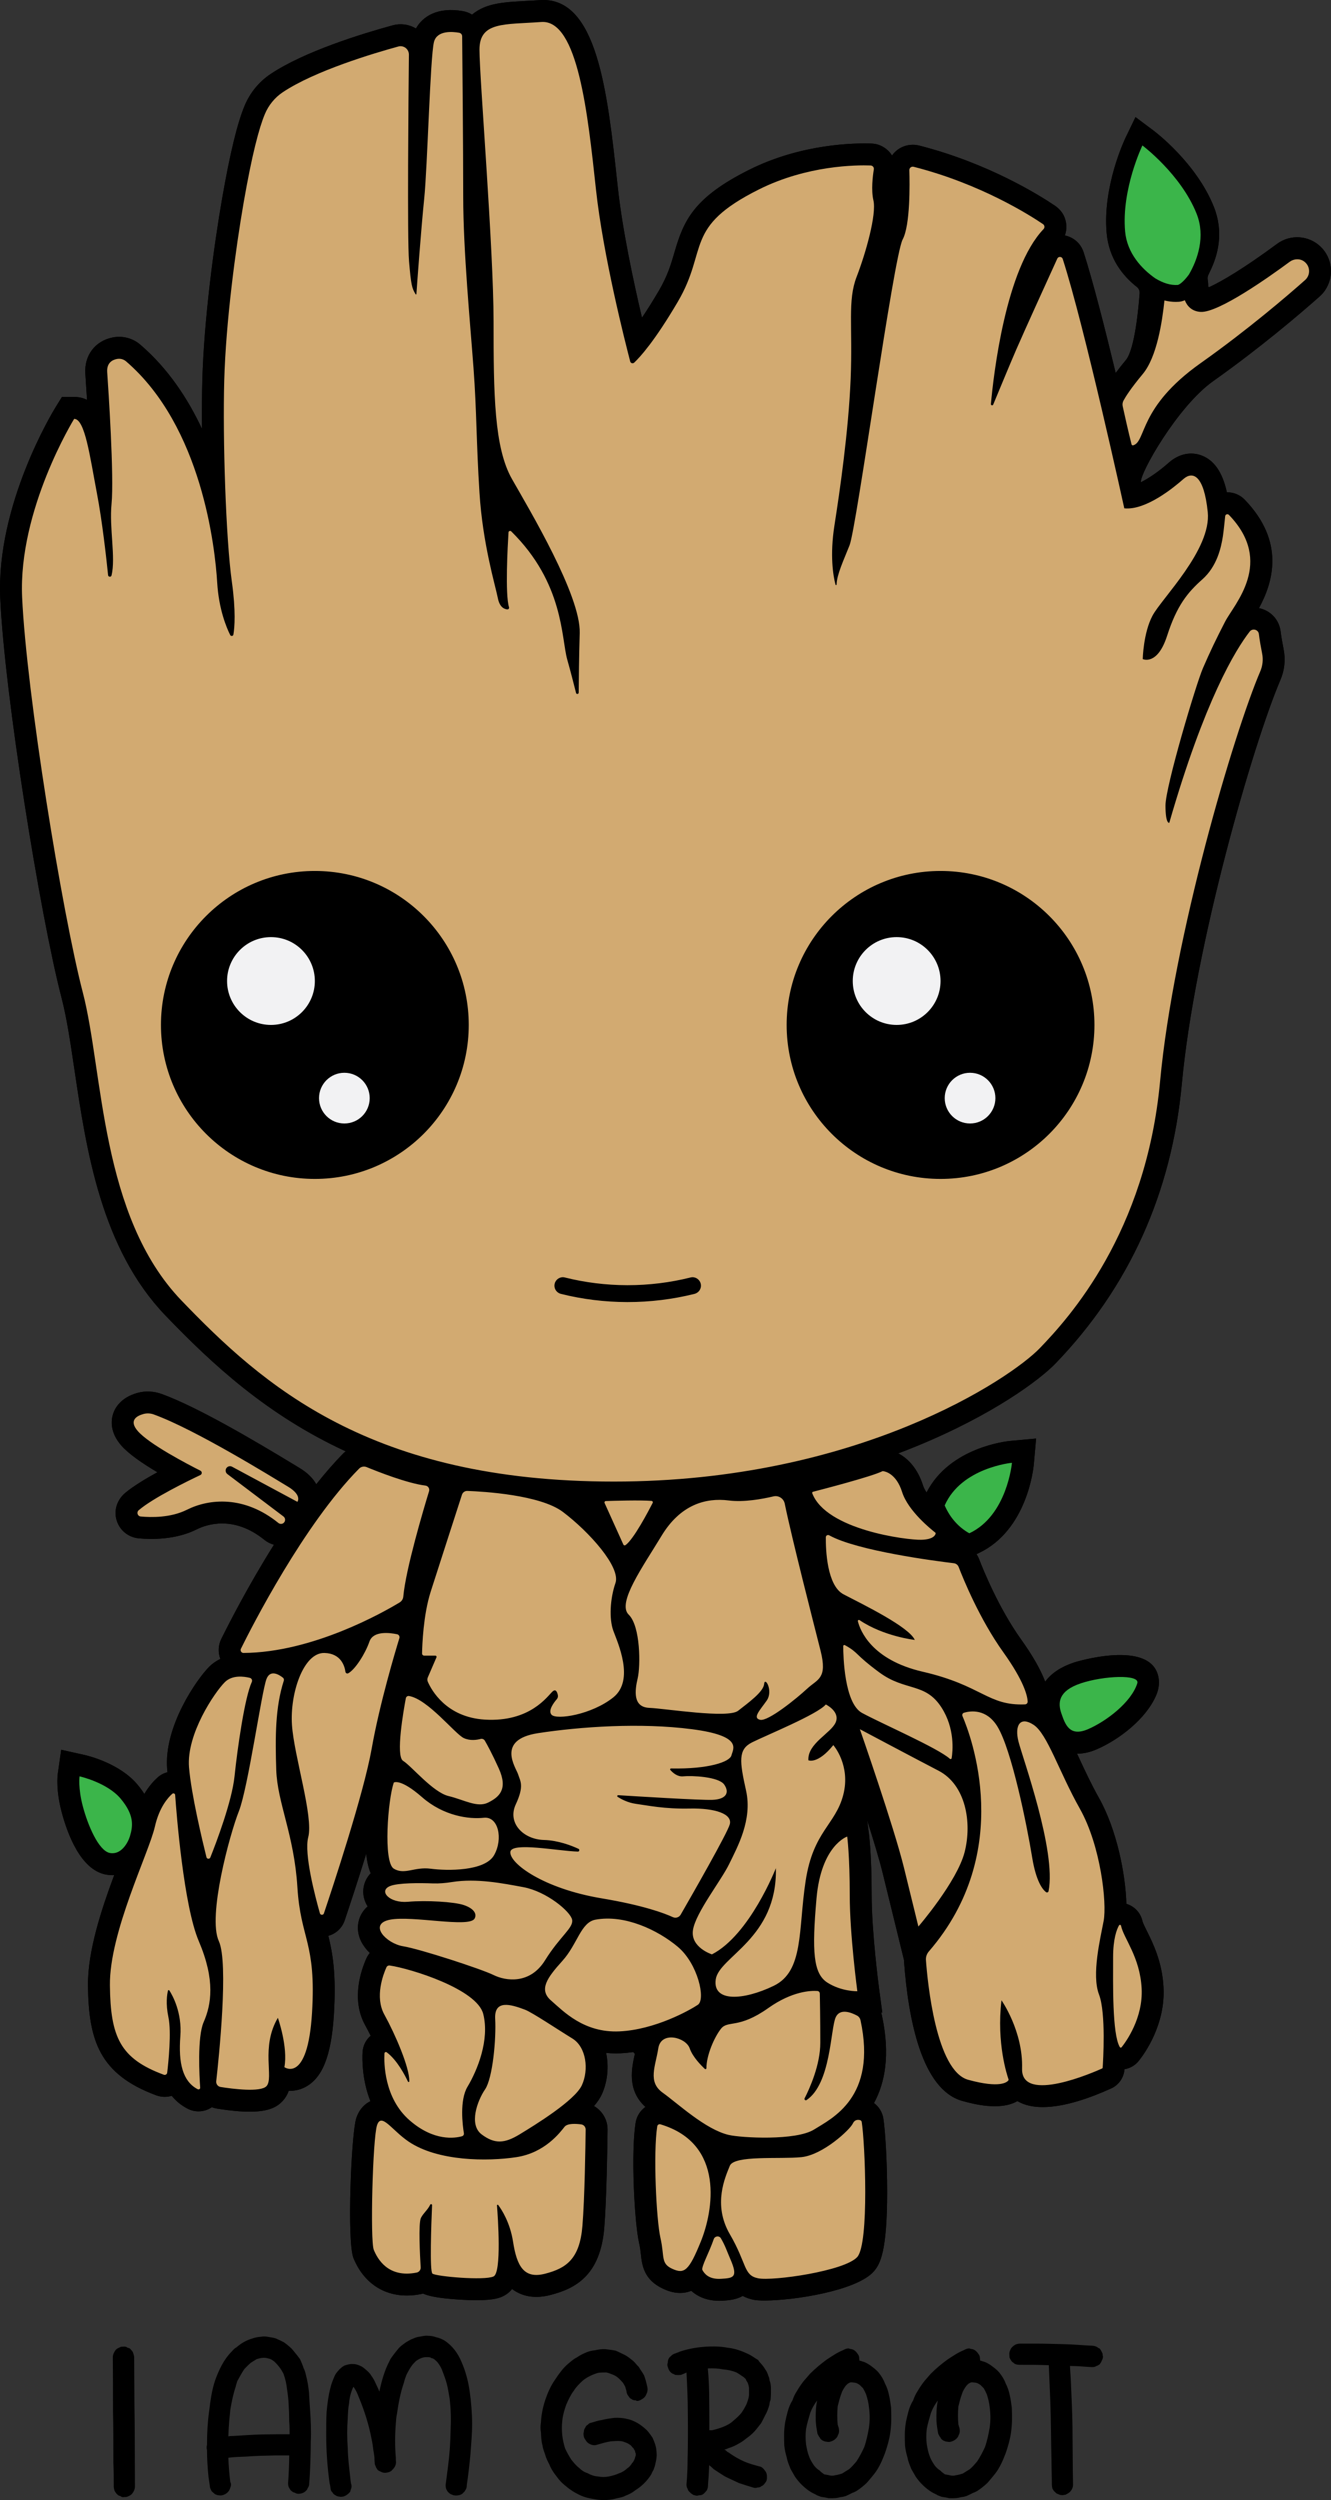
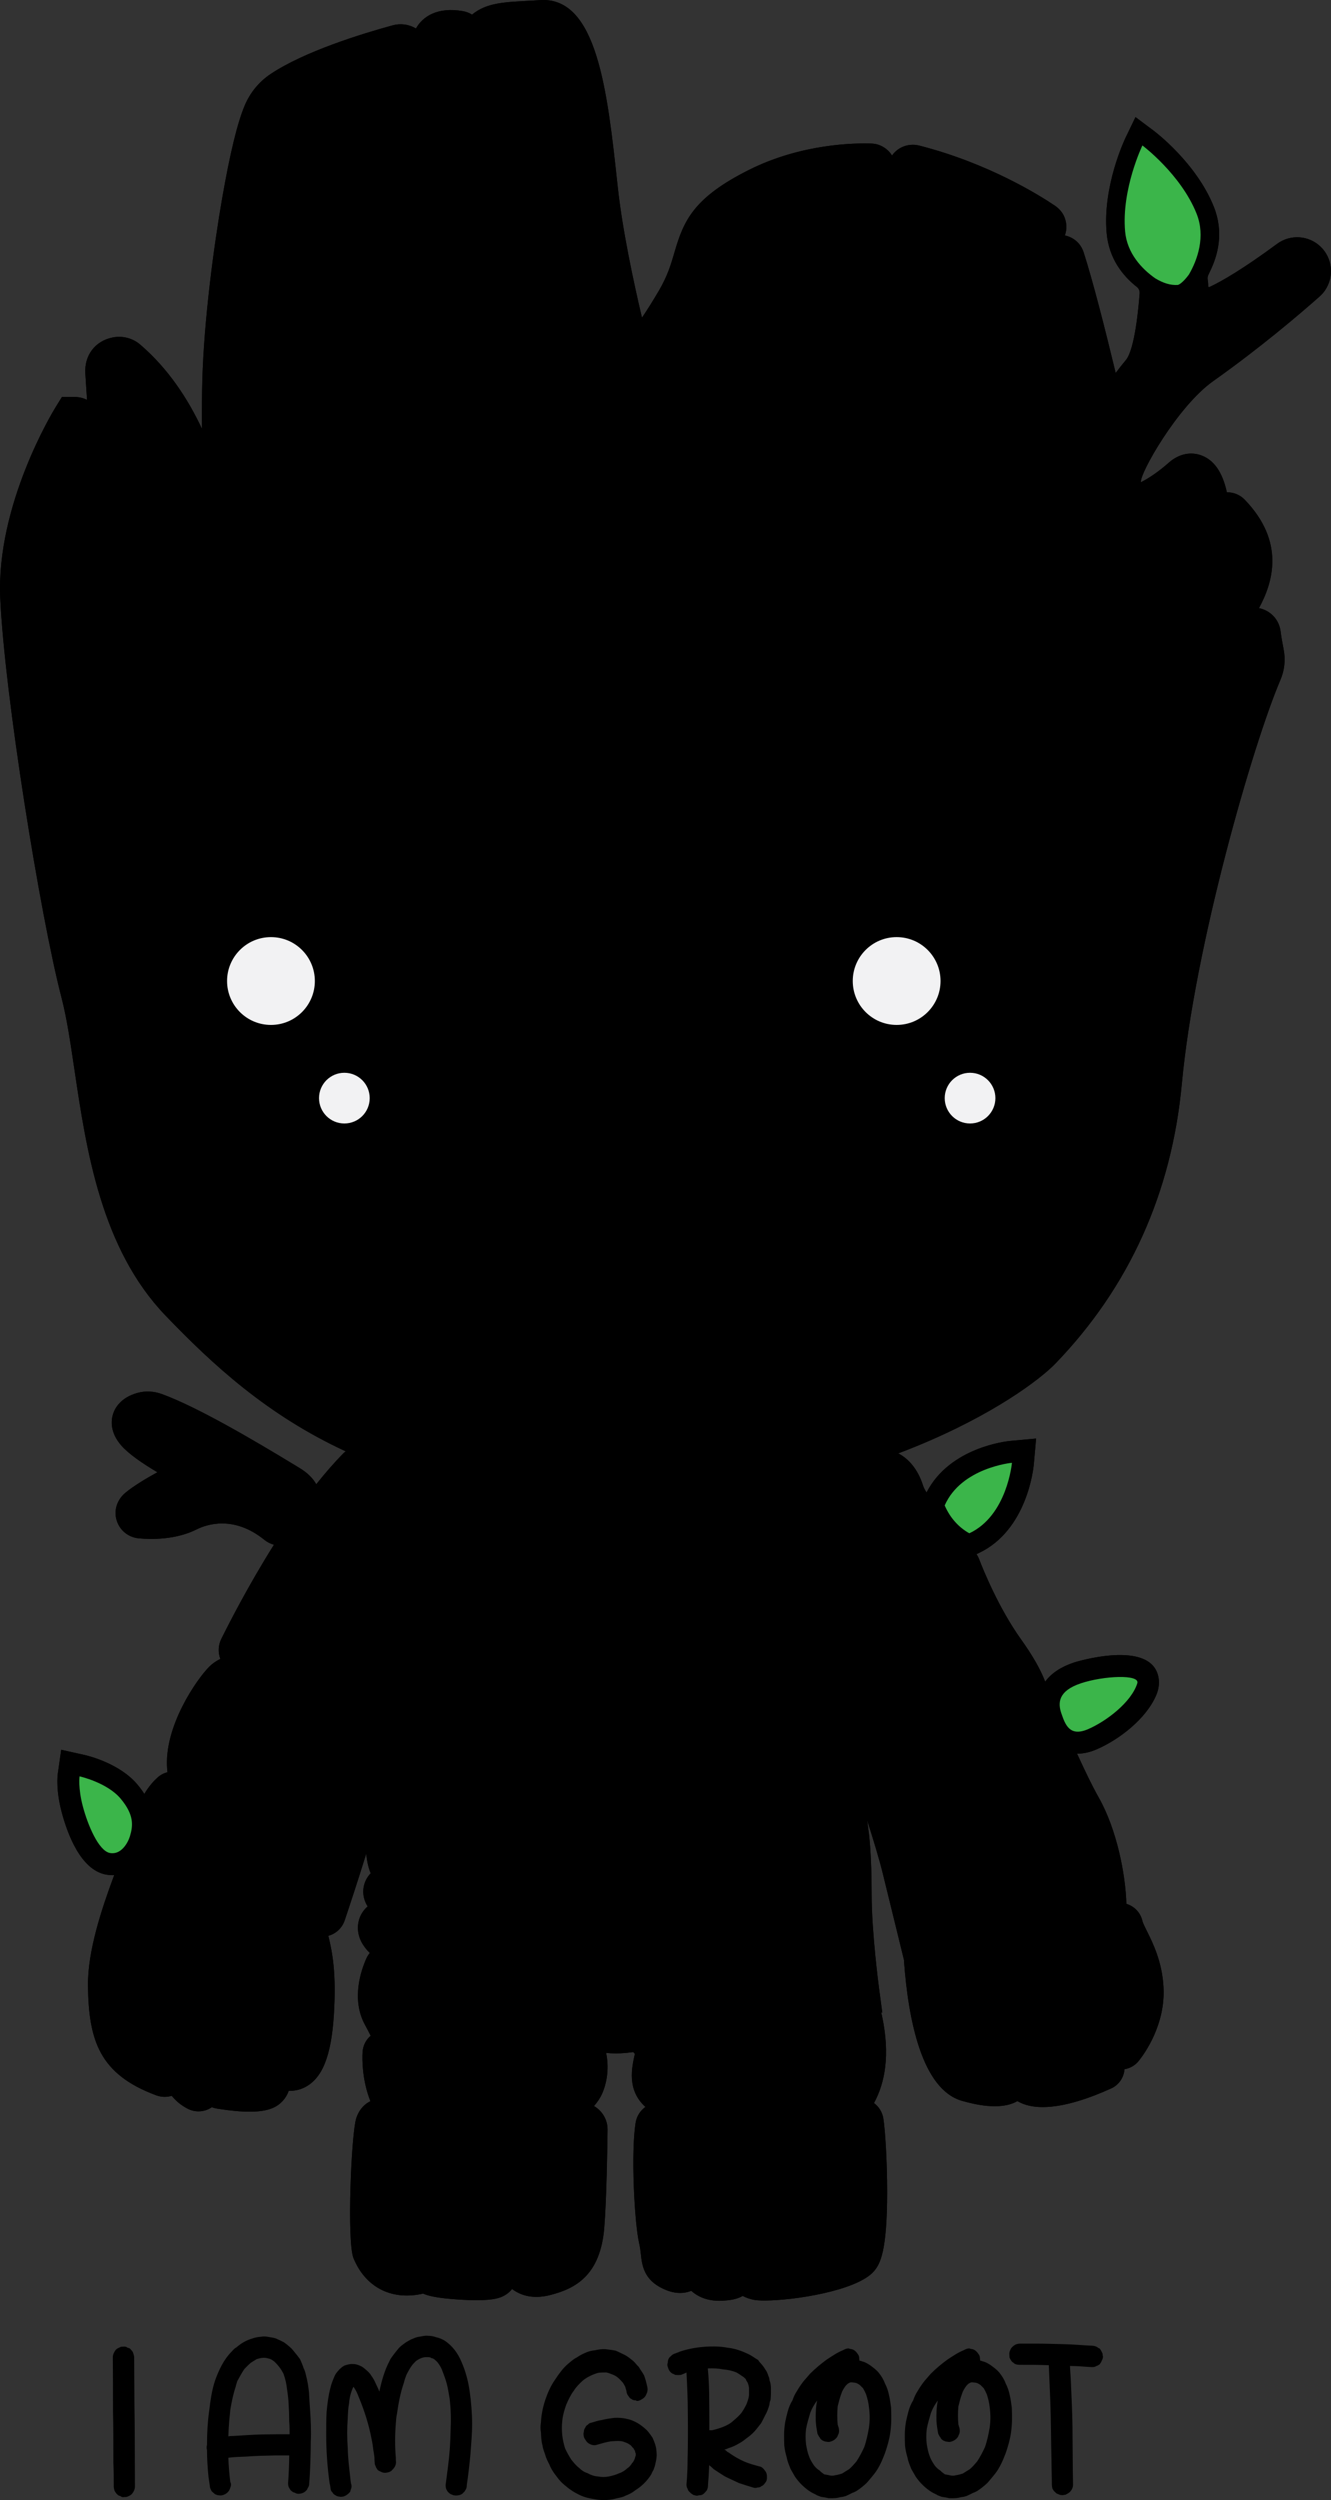
<svg xmlns="http://www.w3.org/2000/svg" version="1.1" id="Layer_1" x="0px" y="0px" width="342.254px" height="642.5px" viewBox="0 0 342.254 642.5" xml:space="preserve">
  <rect x="0" y="0" width="342.254" height="642.5" fill="#333333" stroke="none" />
  <path id="_x23_000000" d="M34.646,625.682c0,3.531,0.048,9.759,0.048,13.339c0,0.736-0.343,1.373-0.784,1.913  c-0.344,0.344-0.736,0.539-1.275,0.736c-0.147,0.049-0.442,0.049-0.687,0.049c-0.393,0.098-0.736,0-0.981-0.246  c-0.441-0.097-0.588-0.196-0.931-0.539c-0.246-0.245-0.393-0.539-0.588-0.833c-0.098-0.344-0.196-0.736-0.196-1.08  c0-2.059,0-4.07-0.098-6.032c0-3.58,0-9.76-0.098-13.389c0-3.531,0-10.201-0.048-13.781c0-0.736,0.343-1.373,0.784-1.962  c0.344-0.343,0.736-0.49,1.275-0.736c0.147-0.048,0.442-0.048,0.687-0.048c0.392-0.049,0.736,0,1.079,0.294  c0.344,0.049,0.638,0.147,0.834,0.49c0.246,0.246,0.539,0.588,0.588,0.883c0.098,0.343,0.246,0.736,0.246,1.079  c0,2.06,0.049,7.013,0.049,9.073C34.548,618.473,34.646,622.053,34.646,625.682z M79.713,619.012  c0.196,2.796,0.344,5.738,0.196,8.582c0,2.796-0.147,7.749-0.392,10.545c0,0.539-0.098,0.882-0.442,1.372  c-0.049,0.196-0.146,0.393-0.343,0.54c-0.441,0.539-1.275,0.833-1.962,0.833c-0.392,0-0.687-0.098-0.98-0.294  c-0.442-0.049-0.638-0.295-0.981-0.539c-0.196-0.196-0.343-0.54-0.539-0.834c-0.147-0.295-0.196-0.736-0.196-1.079  c0.147-1.619,0.295-5.297,0.295-7.013c0-0.049,0-0.098,0-0.098c-1.128,0-2.403,0-3.58,0c-2.599,0.049-4.954,0.098-7.455,0.295  c-1.52,0.048-3.09,0.097-4.609,0.294c0.049,2.109,0.245,4.12,0.49,6.228c0.246,0.441,0.246,0.932,0,1.472  c-0.049,0.147-0.098,0.343-0.246,0.638c-0.392,0.638-0.931,1.03-1.569,1.226c-0.392,0.147-0.687,0.147-1.079,0.098  c-0.442,0-0.785-0.196-1.03-0.295c-0.343-0.294-0.588-0.49-0.833-0.736c-0.196-0.294-0.344-0.638-0.442-0.931  c-0.146-0.932-0.245-1.864-0.392-2.698c-0.246-2.403-0.392-4.757-0.392-7.013c-0.098-0.245-0.098-0.343-0.098-0.638  c0-0.098,0-0.343,0.098-0.638c0-0.049,0-0.098,0-0.146c0-2.845,0.146-5.689,0.539-8.485c0.343-2.747,0.687-5.443,1.569-8.043  c0.981-2.648,2.207-5.297,4.217-7.307c0.393-0.442,0.736-0.834,1.275-1.129c0.589-0.49,1.227-0.98,1.864-1.324  c0.687-0.392,1.373-0.687,2.207-0.931c0.687-0.246,1.472-0.392,2.206-0.441c0.589-0.098,1.08-0.098,1.668,0  c0.687,0.146,1.471,0.196,2.157,0.441c0.687,0.294,1.422,0.638,2.06,0.98c0.638,0.442,1.177,0.883,1.716,1.373  c0.393,0.344,0.736,0.785,1.08,1.226c0.49,0.588,0.931,1.128,1.372,1.765c0.344,0.736,0.687,1.57,0.932,2.355  c0.294,0.49,0.441,1.128,0.588,1.765c0.392,1.471,0.638,2.991,0.785,4.512C79.518,616.266,79.616,617.59,79.713,619.012z   M74.466,625.584c0-1.08,0-2.207-0.098-3.286c0-1.472-0.049-2.893-0.147-4.365c-0.049-1.275-0.196-2.501-0.392-3.776  c-0.147-1.422-0.442-2.796-0.932-4.12c-0.343-0.638-0.687-1.275-1.226-1.913c-0.343-0.441-0.736-0.833-1.128-1.226  c-0.343-0.245-0.736-0.539-1.128-0.686c-0.295-0.049-0.687-0.196-1.03-0.246c-0.343-0.049-0.686-0.049-1.079,0  c-0.392,0.049-0.882,0.196-1.275,0.294c-0.539,0.344-1.079,0.638-1.569,0.981c-0.588,0.49-1.129,1.079-1.619,1.569  c-0.687,0.981-1.226,2.06-1.814,3.09c-0.147,0.491-0.343,1.03-0.441,1.521c-0.638,1.913-1.03,3.874-1.373,5.934  c-0.098,1.323-0.295,2.598-0.343,3.874c-0.098,0.981-0.098,1.913-0.147,2.894c0.441-0.098,0.882-0.098,1.275-0.098  c2.501-0.147,5.002-0.343,7.454-0.392C69.807,625.584,72.161,625.584,74.466,625.584z M119.975,610.675  c-0.343-1.275-0.785-2.501-1.324-3.727c-0.882-2.157-2.354-4.168-4.414-5.492c-0.638-0.343-1.275-0.638-2.01-0.785  c-0.687-0.245-1.373-0.392-2.158-0.392c-0.687-0.098-1.422,0.098-2.256,0.245c-0.687,0.049-1.373,0.392-2.109,0.686  c-0.49,0.246-0.883,0.491-1.373,0.785c-0.638,0.442-1.275,0.932-1.716,1.373c-0.539,0.638-1.079,1.324-1.521,1.913  c-0.343,0.49-0.687,0.883-0.931,1.472c-1.275,2.403-1.962,4.953-2.55,7.503c0,0.146,0,0.245-0.098,0.294  c-0.196-0.588-0.539-1.226-0.883-1.962c-0.294-0.687-0.638-1.372-1.128-2.01c-0.294-0.54-0.736-0.981-1.177-1.373  c-0.441-0.393-0.834-0.736-1.324-1.03c-0.785-0.392-1.422-0.638-2.305-0.638c-0.834-0.049-1.521,0.196-2.256,0.442  c-0.097,0.146-0.294,0.196-0.441,0.294c-0.294,0.295-0.687,0.539-0.931,0.883c-0.393,0.441-0.785,0.882-1.03,1.471  c-0.441,1.03-0.833,1.961-1.079,3.04c-0.539,2.059-0.785,4.119-0.98,6.228c-0.098,1.913-0.098,3.874-0.098,5.835  c0,4.169,0.294,8.337,0.882,12.506c0.147,0.49,0.196,0.931,0.246,1.422c0.049,0.344,0.246,0.687,0.49,0.883  c0.147,0.343,0.49,0.588,0.785,0.736c0.343,0.245,0.638,0.294,1.03,0.343c0.344,0.098,0.687,0,1.08-0.049  c0.638-0.245,1.177-0.638,1.667-1.226c0.049-0.245,0.098-0.49,0.196-0.687c0.196-0.49,0.196-0.931,0-1.422  c-0.098-0.54-0.147-1.08-0.196-1.57c-0.295-2.55-0.588-5.002-0.638-7.454c-0.196-2.648-0.196-5.15,0-7.847  c0.049-1.226,0.098-2.501,0.343-3.776c0.098-1.471,0.491-2.893,1.08-4.168c0-0.098,0-0.098,0-0.098c0,0.098,0.049,0.147,0.097,0.147  c0.589,0.785,0.981,1.716,1.324,2.599c1.422,3.432,2.599,7.062,3.286,10.789c0.196,0.882,0.344,1.864,0.441,2.746  c0.098,0.687,0.246,1.324,0.295,2.06c0,0.343,0,0.687,0.049,1.079c0,0.442,0.049,0.687,0.245,1.03  c0.049,0.343,0.344,0.638,0.491,0.931c0.294,0.295,0.588,0.393,0.931,0.539c0.344,0.196,0.687,0.246,1.08,0.246  c0.686-0.049,1.422-0.246,1.814-0.785c0.638-0.588,0.931-1.275,0.931-1.962c-0.049-0.392-0.049-0.784-0.049-1.128  c-0.245-2.893-0.245-5.787,0-8.778c0.049-0.785,0.098-1.618,0.295-2.501c0.392-2.747,0.882-5.443,1.814-8.092  c0.098-0.588,0.392-1.275,0.588-1.864c0.392-0.785,0.883-1.716,1.422-2.452c0.294-0.393,0.687-0.785,1.079-1.177  c0.343-0.246,0.834-0.539,1.226-0.687c0.441-0.196,0.785-0.246,1.177-0.295c0.295,0,0.539,0,0.834,0  c0.245,0.049,0.539,0.049,0.687,0.246c0.343,0.049,0.588,0.147,0.882,0.392c0.295,0.295,0.638,0.539,0.834,0.834  c0.539,0.736,0.931,1.422,1.226,2.305c0.392,1.03,0.736,1.962,1.03,3.04c0.344,1.275,0.491,2.501,0.736,3.776  c0.344,2.845,0.393,5.64,0.246,8.435c-0.049,2.942-0.246,5.885-0.638,8.926c-0.196,1.667-0.442,3.285-0.638,4.904  c0,0.392,0.049,0.785,0.196,1.128c0.147,0.246,0.295,0.588,0.54,0.785c0.343,0.294,0.539,0.49,0.98,0.588  c0.246,0.147,0.588,0.196,0.981,0.196c0.686,0,1.52-0.196,1.912-0.785c0.196-0.098,0.344-0.344,0.442-0.539  c0.343-0.491,0.392-0.834,0.392-1.373c0.393-2.55,0.687-5.248,0.932-7.798c0.196-2.697,0.441-5.296,0.441-7.846  c0-2.845-0.246-5.689-0.638-8.485C120.564,613.128,120.319,611.901,119.975,610.675z M168.475,628.183  c-0.196-0.589-0.442-1.178-0.687-1.717c-0.295-0.441-0.638-0.931-1.03-1.422c-0.196-0.246-0.442-0.54-0.687-0.736  c-0.687-0.638-1.422-1.177-2.158-1.619c-0.931-0.49-1.716-0.882-2.648-1.03c-1.079-0.295-2.206-0.344-3.286-0.295  c-1.128,0.147-2.256,0.295-3.334,0.588c-0.932,0.098-1.716,0.442-2.501,0.638c-0.49,0.098-0.687,0.196-0.981,0.54  c-0.294,0.097-0.588,0.49-0.687,0.784c-0.294,0.393-0.343,0.736-0.343,1.129c-0.196,0.392-0.049,0.784,0,1.177  c0.049,0.196,0.147,0.441,0.343,0.687c0.246,0.441,0.491,0.784,0.981,1.079c0.687,0.392,1.373,0.539,2.06,0.294  c1.177-0.343,2.305-0.687,3.58-0.882c0.882-0.049,1.667-0.147,2.599-0.049c0.441,0.049,0.882,0.245,1.422,0.441  c0.343,0.147,0.735,0.393,1.079,0.638c0.245,0.246,0.441,0.588,0.687,0.736c0.098,0.295,0.294,0.49,0.392,0.687  c0.049,0.196,0.049,0.441,0.196,0.687c0,0.098,0,0.392,0,0.49c-0.147,0.392-0.196,0.687-0.246,0.834  c-0.245,0.539-0.392,0.882-0.687,1.128c-0.343,0.588-0.736,1.03-1.275,1.373c-0.539,0.49-1.226,0.98-2.011,1.226  c-0.833,0.392-1.716,0.638-2.648,0.833c-0.981,0.196-1.913,0.196-2.894,0c-0.882-0.049-1.765-0.343-2.599-0.833  c-0.833-0.246-1.569-0.736-2.108-1.275c-0.834-0.638-1.422-1.373-2.06-2.158c-0.588-0.882-1.128-1.864-1.618-2.893  c-0.344-1.079-0.588-2.109-0.736-3.335c-0.147-1.275-0.147-2.599,0-3.874c0.147-1.422,0.539-2.746,1.03-4.119  c0.539-1.226,1.128-2.501,1.962-3.58c0.588-0.981,1.422-1.766,2.256-2.55c0.687-0.588,1.422-0.981,2.355-1.422  c0.638-0.245,1.324-0.588,2.011-0.638c0.539-0.049,1.177-0.049,1.716-0.049c0.539,0.098,1.177,0.392,1.716,0.588  c0.539,0.196,1.03,0.539,1.472,0.932c0.392,0.343,0.687,0.735,1.079,1.128c0.196,0.343,0.392,0.638,0.588,1.03  c0.098,0.49,0.344,0.981,0.344,1.422c0.097,0.392,0.294,0.785,0.49,0.98c0.196,0.295,0.343,0.588,0.833,0.785  c0.246,0.246,0.54,0.295,1.03,0.295c0.245,0.245,0.638,0.196,1.079,0c0.098-0.049,0.392-0.196,0.539-0.295  c0.441-0.246,0.785-0.588,0.981-0.98c0.146-0.295,0.245-0.54,0.343-0.785c0.147-0.539,0.147-1.03,0-1.521  c-0.196-0.931-0.441-1.864-0.785-2.795c-0.392-0.785-0.98-1.472-1.373-2.207c-0.539-0.49-0.931-1.079-1.422-1.52  c-0.687-0.539-1.373-1.129-2.109-1.521c-0.882-0.392-1.667-0.834-2.403-1.128c-0.932-0.196-1.864-0.295-2.698-0.392  c-0.931-0.049-1.814,0.097-2.648,0.294c-0.784,0.049-1.422,0.246-2.108,0.49c-0.932,0.393-1.765,0.785-2.501,1.324  c-0.932,0.441-1.619,1.128-2.306,1.667c-1.323,1.129-2.403,2.648-3.334,4.071c-1.079,1.521-1.864,3.286-2.501,5.149  c-0.638,1.913-1.03,3.874-1.128,5.787c-0.147,1.03-0.147,1.814,0,2.599c0.048,1.129,0.097,2.256,0.392,3.335  c0.098,0.736,0.343,1.422,0.638,2.207c0.246,0.98,0.687,1.864,1.128,2.697c0.295,0.785,0.687,1.422,1.128,2.109  c0.588,0.736,1.129,1.569,1.814,2.305c0.589,0.638,1.422,1.226,2.109,1.814c0.638,0.442,1.275,0.883,1.864,1.178  c0.883,0.49,1.765,0.882,2.698,1.128c0.98,0.245,1.814,0.392,2.844,0.539c1.668,0.196,3.384,0.098,5.002-0.392  c0.736-0.147,1.422-0.246,2.109-0.638c0.931-0.344,1.716-0.736,2.501-1.373c1.667-1.03,3.139-2.452,4.168-4.169  c0.147-0.392,0.344-0.735,0.539-1.079c0.246-0.638,0.442-1.177,0.54-1.814c0.146-0.539,0.245-1.177,0.294-1.913  c0-0.49-0.049-1.226-0.147-1.864C168.671,628.869,168.573,628.526,168.475,628.183z M197.899,611.804  c0.246,0.539,0.295,1.128,0.344,1.814c0,0.392,0,0.784,0,1.324c0,0.539-0.049,1.226-0.098,1.814  c-0.196,0.392-0.246,0.736-0.295,1.226c-0.245,0.931-0.638,1.962-1.128,2.795c-0.295,0.638-0.638,1.275-1.03,2.011  c-0.588,0.687-1.129,1.471-1.766,2.158c-0.686,0.736-1.422,1.275-2.157,1.814c-0.638,0.539-1.177,0.882-1.814,1.226  c-0.834,0.49-1.668,0.882-2.648,1.177c-0.343,0.147-0.638,0.295-0.98,0.343c0,0.049,0.048,0.147,0.196,0.147  c0.295,0.196,0.49,0.539,0.883,0.638c1.226,0.932,2.648,1.716,3.972,2.305c1.227,0.54,2.55,0.883,3.776,1.227  c0.834,0.097,1.275,0.735,1.668,1.275c0.343,0.49,0.392,0.98,0.392,1.422c0,0.246,0,0.49-0.049,0.736  c-0.049,0.392-0.343,0.736-0.49,0.932c-0.246,0.343-0.539,0.638-0.883,0.735c-0.294,0.295-0.638,0.344-1.03,0.344  c-0.392,0.147-0.736,0.147-1.128,0c-1.128-0.344-2.452-0.736-3.58-1.128c-1.226-0.588-2.501-1.129-3.727-1.766  c-0.932-0.588-1.864-1.177-2.796-1.814c-0.392-0.392-0.736-0.687-1.177-1.03c-0.049,1.667-0.147,3.335-0.295,5.002  c0,0.49-0.049,0.98-0.294,1.422c-0.098,0.196-0.295,0.343-0.442,0.539c-0.343,0.392-0.686,0.687-1.128,0.736  c-0.392,0.049-0.638,0.049-0.882,0.147c-0.344,0-0.687-0.098-1.03-0.196c-0.343-0.246-0.588-0.344-0.882-0.687  c-0.344-0.295-0.49-0.49-0.588-0.883c-0.196-0.343-0.295-0.687-0.295-1.079c0.196-2.206,0.295-4.414,0.295-6.718  c0.098-3.825,0.098-7.798,0.049-11.771c0-3.383-0.147-6.768-0.344-10.347c-0.441,0.295-0.882,0.392-1.422,0.638  c-0.441,0.049-0.931,0.049-1.422,0c-0.196-0.049-0.442-0.246-0.687-0.295c-0.736-0.392-1.079-1.03-1.275-1.765  c-0.147-0.343-0.147-0.736,0-1.079c0-0.392,0.098-0.785,0.245-1.079c0.196-0.344,0.491-0.539,0.687-0.736  c0.344-0.344,0.638-0.441,1.03-0.588c0.392-0.147,0.736-0.246,1.275-0.49c1.962-0.638,4.021-1.03,6.032-1.178  c0.98-0.097,1.864-0.097,2.796-0.097c1.226,0,2.354,0.146,3.482,0.343c1.814,0.196,3.531,0.834,5.199,1.618  c0.833,0.393,1.569,0.981,2.501,1.521c0.147,0.295,0.49,0.687,0.736,0.932c0.392,0.441,0.735,0.882,1.079,1.471  c0.392,0.49,0.638,1.128,0.834,1.765C197.801,611.019,197.85,611.362,197.899,611.804z M192.603,613.667  c-0.049-0.393-0.147-0.834-0.344-1.324c-0.098-0.196-0.392-0.539-0.49-0.932c-0.295-0.294-0.588-0.588-0.883-0.736  c-0.49-0.343-0.931-0.638-1.52-0.98c-1.08-0.441-2.207-0.687-3.433-0.785c-1.226-0.245-2.501-0.294-3.924-0.245  c0.196,2.108,0.295,4.168,0.344,6.179c0.049,3.237,0.049,6.473,0.049,9.71c0.294,0,0.588,0,0.736,0  c0.98-0.245,2.01-0.539,2.844-0.882c0.981-0.393,1.913-0.883,2.648-1.619c0.736-0.588,1.472-1.275,2.06-2.011  c0.49-0.735,0.931-1.471,1.275-2.206c0.294-0.785,0.539-1.472,0.638-2.256C192.603,614.942,192.603,614.206,192.603,613.667z   M229.136,618.768c0.049,1.03,0.049,1.864,0.049,2.893c0,1.177-0.098,2.256-0.245,3.432c-0.246,1.815-0.785,3.63-1.373,5.346  c-0.736,1.913-1.521,3.727-2.698,5.248c-0.687,0.833-1.373,1.716-2.06,2.452c-0.784,0.735-1.569,1.372-2.55,2.01  c-0.294,0.147-0.686,0.393-1.079,0.491c-0.539,0.294-1.079,0.539-1.716,0.833c-0.441,0.098-0.785,0.246-1.226,0.246  c-0.588,0.147-1.226,0.295-1.913,0.295c-0.344,0.048-0.932,0-1.324,0c-0.539-0.147-1.177-0.246-1.864-0.344l-1.03-0.392  c-0.442-0.295-1.03-0.491-1.57-0.834c-0.834-0.49-1.52-1.079-2.206-1.716c-0.736-0.687-1.373-1.472-1.913-2.256l-1.128-1.962  c-0.344-0.882-0.785-1.864-0.981-2.942c-0.294-0.98-0.539-2.06-0.638-3.09c-0.049-0.98-0.049-1.765-0.049-2.747  c0-1.079,0.098-2.206,0.295-3.334c0.146-0.736,0.392-1.765,0.588-2.501c0.294-1.128,0.687-2.109,1.275-3.04  c0.294-0.883,0.638-1.619,1.128-2.355c0.539-0.931,1.079-1.716,1.765-2.599l1.619-1.864c1.372-1.372,2.795-2.55,4.266-3.629  c1.422-0.931,2.697-1.814,4.266-2.452c0.441-0.245,0.883-0.441,1.422-0.441c0.245,0.147,0.441,0.147,0.736,0.196  c0.686,0.146,1.226,0.686,1.667,1.372c0.147,0.196,0.294,0.539,0.294,0.981c0,0.245,0.049,0.343,0.049,0.588  c0.393,0.049,0.736,0.245,1.03,0.294c0.588,0.196,1.079,0.491,1.618,0.834c0.883,0.638,1.667,1.226,2.256,1.913  c0.735,0.932,1.274,1.765,1.667,2.844c0.49,0.932,0.834,1.962,1.03,2.943C228.842,616.511,228.99,617.688,229.136,618.768z   M223.447,618.669c-0.097-1.129-0.392-2.256-0.735-3.335c-0.295-0.638-0.491-1.079-0.785-1.57l-0.834-0.833  c-0.196-0.147-0.539-0.344-0.834-0.49c-0.294-0.098-0.539-0.147-0.784-0.147c-0.246-0.049-0.442-0.049-0.687-0.049  c-0.147,0.049-0.295,0.049-0.344,0.098l-0.441,0.245c-0.196,0.196-0.441,0.393-0.588,0.588c-0.49,0.687-0.883,1.324-1.079,2.011  c-0.393,1.03-0.687,2.207-0.932,3.237c-0.147,1.521-0.147,3.188,0,4.708c0.098,0.146,0.098,0.441,0.246,0.735  c0.147,0.588,0.147,1.129,0,1.57c-0.147,0.245-0.246,0.539-0.295,0.687c-0.343,0.638-1.03,1.128-1.716,1.324  c-0.392,0.146-0.736,0.146-1.079,0.049c-0.393,0-0.687-0.147-1.03-0.295c-0.294-0.196-0.638-0.441-0.735-0.785  c-0.295-0.294-0.393-0.638-0.588-0.98c-0.196-1.079-0.393-2.158-0.442-3.335c-0.049-1.667,0-3.432,0.344-5.198  c-0.736,1.03-1.275,1.912-1.766,3.187c-0.392,1.324-0.833,2.796-1.079,4.169c-0.147,1.324-0.147,2.648,0,3.874  c0.196,1.128,0.393,2.206,0.785,3.139c0.294,0.882,0.785,1.618,1.275,2.354c0.392,0.49,0.834,0.931,1.422,1.275  c0.343,0.392,0.735,0.638,1.177,0.98c0.392,0.098,0.931,0.147,1.275,0.245c0.539,0.147,1.079,0.147,1.52,0  c0.638-0.098,1.226-0.245,1.814-0.441c0.589-0.393,1.275-0.785,1.815-1.129c0.686-0.588,1.323-1.324,1.864-1.962  c0.784-1.177,1.471-2.501,2.01-3.678c0.588-1.667,0.932-3.334,1.226-5.051C223.693,622.102,223.693,620.435,223.447,618.669z   M260.178,618.768c0.049,1.03,0.049,1.864,0.049,2.893c0,1.177-0.098,2.256-0.245,3.432c-0.246,1.815-0.785,3.63-1.373,5.346  c-0.736,1.913-1.521,3.727-2.698,5.248c-0.687,0.833-1.373,1.716-2.06,2.452c-0.784,0.735-1.569,1.372-2.549,2.01  c-0.295,0.147-0.687,0.393-1.08,0.491c-0.539,0.294-1.079,0.539-1.716,0.833c-0.441,0.098-0.785,0.246-1.226,0.246  c-0.588,0.147-1.226,0.295-1.913,0.295c-0.343,0.048-0.932,0-1.324,0c-0.539-0.147-1.177-0.246-1.864-0.344l-1.03-0.392  c-0.442-0.295-1.03-0.491-1.57-0.834c-0.833-0.49-1.52-1.079-2.206-1.716c-0.736-0.687-1.373-1.472-1.913-2.256l-1.128-1.962  c-0.344-0.882-0.785-1.864-0.981-2.942c-0.294-0.98-0.539-2.06-0.638-3.09c-0.049-0.98-0.049-1.765-0.049-2.747  c0-1.079,0.098-2.206,0.295-3.334c0.146-0.736,0.392-1.765,0.588-2.501c0.294-1.128,0.687-2.109,1.275-3.04  c0.294-0.883,0.638-1.619,1.128-2.355c0.539-0.931,1.079-1.716,1.765-2.599l1.619-1.864c1.372-1.372,2.795-2.55,4.266-3.629  c1.422-0.931,2.697-1.814,4.266-2.452c0.441-0.245,0.883-0.441,1.422-0.441c0.245,0.147,0.441,0.147,0.736,0.196  c0.686,0.146,1.226,0.686,1.667,1.372c0.147,0.196,0.294,0.539,0.294,0.981c0,0.245,0.049,0.343,0.049,0.588  c0.393,0.049,0.736,0.245,1.03,0.294c0.588,0.196,1.079,0.491,1.618,0.834c0.883,0.638,1.667,1.226,2.256,1.913  c0.735,0.932,1.274,1.765,1.667,2.844c0.49,0.932,0.834,1.962,1.03,2.943C259.884,616.511,260.032,617.688,260.178,618.768z   M254.489,618.669c-0.097-1.129-0.392-2.256-0.735-3.335c-0.295-0.638-0.491-1.079-0.785-1.57l-0.834-0.833  c-0.196-0.147-0.539-0.344-0.833-0.49c-0.295-0.098-0.54-0.147-0.785-0.147c-0.246-0.049-0.442-0.049-0.687-0.049  c-0.147,0.049-0.295,0.049-0.344,0.098l-0.441,0.245c-0.196,0.196-0.441,0.393-0.588,0.588c-0.49,0.687-0.883,1.324-1.079,2.011  c-0.393,1.03-0.687,2.207-0.932,3.237c-0.147,1.521-0.147,3.188,0,4.708c0.098,0.146,0.098,0.441,0.246,0.735  c0.147,0.588,0.147,1.129,0,1.57c-0.147,0.245-0.246,0.539-0.295,0.687c-0.343,0.638-1.03,1.128-1.716,1.324  c-0.392,0.146-0.736,0.146-1.079,0.049c-0.393,0-0.687-0.147-1.03-0.295c-0.294-0.196-0.638-0.441-0.735-0.785  c-0.295-0.294-0.393-0.638-0.588-0.98c-0.196-1.079-0.393-2.158-0.442-3.335c-0.049-1.667,0-3.432,0.344-5.198  c-0.736,1.03-1.275,1.912-1.766,3.187c-0.392,1.324-0.833,2.796-1.079,4.169c-0.147,1.324-0.147,2.648,0,3.874  c0.196,1.128,0.393,2.206,0.785,3.139c0.294,0.882,0.785,1.618,1.275,2.354c0.392,0.49,0.834,0.931,1.422,1.275  c0.343,0.392,0.735,0.638,1.177,0.98c0.392,0.098,0.931,0.147,1.275,0.245c0.539,0.147,1.079,0.147,1.52,0  c0.638-0.098,1.226-0.245,1.814-0.441c0.588-0.393,1.275-0.785,1.815-1.129c0.686-0.588,1.323-1.324,1.864-1.962  c0.784-1.177,1.471-2.501,2.01-3.678c0.588-1.667,0.932-3.334,1.226-5.051C254.735,622.102,254.735,620.435,254.489,618.669z   M283.522,604.889c-0.196-0.442-0.442-0.932-0.736-1.324c-0.196-0.098-0.442-0.147-0.588-0.344  c-0.393-0.245-0.932-0.392-1.373-0.392c-2.403-0.098-4.758-0.344-7.209-0.392c-2.452-0.049-4.855-0.147-7.307-0.147  c-1.324,0-2.747,0-4.022,0c-0.392,0-0.687,0.098-1.079,0.196c-0.343,0.246-0.638,0.344-0.931,0.687  c-0.246,0.246-0.442,0.54-0.491,0.785c-0.196,0.344-0.245,0.687-0.245,1.03c0,0.344,0.049,0.589,0.049,0.883  c0.196,0.441,0.392,0.785,0.687,1.128c0.245,0.098,0.392,0.295,0.588,0.442c0.441,0.245,0.882,0.294,1.422,0.294  c2.404,0,4.807,0,7.209,0.098c0.049,0,0.196,0,0.196,0c0.146,3.139,0.245,6.326,0.392,9.465c0.147,3.678,0.196,11.329,0.294,15.007  c0,2.06,0.098,4.168,0.098,6.179c0,0.344,0.049,0.687,0.147,1.079c0.196,0.295,0.344,0.638,0.638,0.834  c0.246,0.246,0.441,0.49,0.785,0.539c0.343,0.196,0.687,0.295,1.177,0.295c0.196,0,0.441-0.098,0.736-0.098  c0.392-0.196,0.785-0.392,1.177-0.736c0.49-0.539,0.785-1.128,0.785-1.913c-0.098-3.678-0.098-11.427-0.147-15.105  s-0.246-7.209-0.393-10.936c-0.048-1.472-0.196-2.992-0.245-4.414c0.588,0,1.079,0.049,1.667,0.049  c1.275,0.048,2.648,0.196,4.022,0.245c0.392,0,0.736-0.049,1.03-0.245c0.393-0.098,0.687-0.344,0.932-0.491  c0.196-0.343,0.441-0.588,0.539-0.98c0.196-0.295,0.294-0.638,0.294-1.03C283.522,605.33,283.522,605.133,283.522,604.889z" />
  <path id="_x23_000000_00000170976681754608725950000010990975307049864353_" d="M339.565,63.393l-0.002-0.002  c-3.071-2.936-7.774-3.236-11.191-0.712c-8.451,6.247-14.283,9.678-17.385,11.087c-0.16,0.073-0.328-0.053-0.323-0.229  c0.017-0.555-0.024-1.108-0.117-1.649c-0.07-0.407-0.036-0.829,0.148-1.198c0.141-0.283,0.265-0.555,0.372-0.813  c2.174-4.355,3.64-10.263,1.047-16.747c-4.496-11.246-15.054-19.234-15.501-19.569l-4.636-3.468l-2.515,5.214  c-0.245,0.506-5.982,12.541-4.9,24.605c0.587,6.536,4.117,10.963,7.776,13.842c0.495,0.389,0.752,1.001,0.705,1.629  c-0.254,3.444-1.226,14.373-3.533,17.141c-1.026,1.231-1.889,2.337-2.627,3.334c-2.834-11.752-5.915-23.804-8.253-31.041  c-0.726-2.239-2.567-3.854-4.819-4.301c0.545-1.496,0.534-3.188-0.132-4.779c-0.5-1.194-1.395-2.178-2.467-2.902  c-3.84-2.592-16.983-10.846-34.699-15.385c-0.54-0.138-1.097-0.233-1.654-0.24c-2.392-0.032-4.334,1.109-5.488,2.764  c-0.781-1.264-2.021-2.298-3.601-2.802c-0.574-0.183-1.171-0.26-1.773-0.28c-4.015-0.137-17.804-0.031-31.363,6.747  c-14.203,7.101-16.816,12.975-19.18,21.126c-0.869,2.993-1.766,6.087-4.025,9.932c-1.641,2.791-3.094,5.083-4.356,6.954  c-2.151-9.121-5.027-22.535-6.224-33.551l-0.1-0.918c-2.573-23.713-5.204-48.226-19.988-47.149c-1.285,0.094-2.513,0.16-3.673,0.221  c-4.127,0.22-7.69,0.41-10.705,1.687c-0.986,0.418-2.032,1.003-2.999,1.825c-0.699-0.436-1.488-0.747-2.34-0.898  c-6.523-1.153-10.368,1.36-12.087,4.455c-1.807-1.075-3.955-1.372-6.021-0.805c-8.004,2.19-22.72,6.728-31.363,12.505  c-2.965,1.982-5.271,4.791-6.666,8.123c-1.88,4.486-3.771,12.272-5.782,23.801c-2.186,12.532-4.674,31.369-5.098,46.655  c-0.102,3.642-0.13,7.983-0.091,12.631c-3.691-7.899-8.793-15.573-15.842-21.635c-1.965-1.691-4.558-2.375-7.115-1.874  c-4.533,0.886-7.362,4.636-7.038,9.331c0.151,2.184,0.297,4.448,0.435,6.725c-0.947-0.5-2.04-0.765-3.313-0.765h-3.143l-1.652,2.674  c-0.625,1.012-15.294,25.061-14.212,49.043c1.112,24.607,10.214,81.364,15.782,102.759c1.322,5.078,2.284,11.563,3.304,18.428  c3.037,20.453,6.817,45.907,23.447,63.203c12.052,12.534,26.073,25.515,46.294,34.856c-0.185,0.154-0.374,0.301-0.546,0.474  c-2.387,2.412-4.737,5.123-7.018,7.996c-0.884-1.589-2.334-3.006-4.365-4.225l-0.001,0c-0.322-0.193-0.78-0.471-1.354-0.82  c-10.166-6.175-24.707-14.746-33.953-18.132c-2.029-0.743-4.241-0.882-6.322-0.3c-4.378,1.223-5.817,3.974-6.286,5.511  c-0.464,1.521-0.807,4.577,2.108,7.952c1.865,2.16,5.423,4.616,9.325,6.924c-3.119,1.712-6.177,3.575-8.221,5.264  c-1.762,1.456-2.777,3.687-2.5,5.955c0.384,3.139,2.861,5.472,5.894,5.76c3.242,0.306,9.492,0.417,14.919-2.296  c2.62-1.309,9.567-3.669,17.461,2.722c0.725,0.587,1.553,0.981,2.417,1.221c-6.509,10.345-11.495,20.075-13.551,24.234  c-0.804,1.627-0.864,3.464-0.226,5.113c-1.06,0.5-2.022,1.163-2.853,1.994c-3.206,3.205-11.725,15.396-10.829,26.322  c0.021,0.255,0.051,0.528,0.077,0.793c-0.903,0.237-1.76,0.672-2.495,1.322c-0.912,0.805-2.214,2.183-3.453,4.265  c-0.491-0.767-1.063-1.555-1.74-2.367c-4.58-5.496-12.771-7.454-13.691-7.659l-5.945-1.327l-0.862,6.03  c-0.097,0.677-0.505,4.338,0.964,9.922c1.444,5.484,4.839,14.87,11.362,16.111c0.588,0.112,1.164,0.166,1.725,0.166  c0.149,0,0.294-0.015,0.441-0.023c-3.312,8.891-6.835,19.562-6.745,28.378c0.145,14.14,2.982,22.826,17.536,28.217  c1.306,0.485,2.703,0.522,4.002,0.128c1.038,1.284,2.367,2.422,4.066,3.305c0.884,0.461,1.85,0.689,2.814,0.689  c1.167,0,2.33-0.335,3.338-0.997c0.031-0.02,0.057-0.045,0.087-0.066c0.436,0.164,0.895,0.289,1.373,0.365  c3.45,0.55,6.17,0.783,8.338,0.783c5.044,0,7.109-1.26,8.471-2.72c0.767-0.822,1.273-1.715,1.601-2.651  c1.23,0.057,2.571-0.155,3.91-0.79c4.662-2.209,7.036-8.029,7.699-18.871c0.631-10.337-0.317-15.619-1.431-20.163  c1.941-0.533,3.535-1.979,4.203-3.967c1.072-3.182,3.261-9.768,5.541-17.134c0.204,2.035,0.581,3.691,1.149,5.029  c-1.597,1.693-2.284,3.998-1.721,6.317c0.191,0.79,0.511,1.527,0.942,2.204c-1.834,1.586-2.542,3.709-2.51,5.607  c0.04,2.432,1.263,4.619,3.063,6.353c-0.339,0.419-0.644,0.871-0.872,1.378c-1.325,2.944-4.009,10.512-0.328,17.176  c0.486,0.879,0.961,1.794,1.417,2.72c-1.229,1.055-1.996,2.578-2.084,4.244c-0.106,2.035-0.099,7.196,2.021,12.578  c-1.274,0.613-2.802,1.855-3.642,4.375c-1.271,3.81-2.445,31.741-0.701,35.977c3.019,7.333,9.496,10.78,17.332,9.214  c0.19-0.038,0.376-0.083,0.559-0.136c1.187,0.57,3.513,1.171,9.354,1.554c1.702,0.111,3.139,0.158,4.358,0.158  c4.656,0,6.101-0.68,6.801-1.009c0.979-0.461,1.75-1.096,2.357-1.875c0.171,0.13,0.348,0.255,0.531,0.375  c2.581,1.701,5.725,2.092,9.35,1.163c6.271-1.608,12.819-4.916,13.831-17.261c0.603-7.364,0.802-21.141,0.848-25.188  c0.029-2.577-1.366-4.877-3.485-6.103c0.901-1.051,1.562-2.045,2.003-3.003c1.444-3.144,1.883-7.057,1.104-10.662  c0.795,0.077,1.608,0.131,2.457,0.131c0.403,0,0.814-0.009,1.23-0.028c1.112-0.051,2.212-0.16,3.295-0.313  c0.18,0.193,0.24,0.259,0.42,0.452c-0.773,3.485-2.14,9.284,2.719,13.645c-1.352,0.975-2.271,2.444-2.533,4.099  c-1.223,7.723-0.298,25.607,0.896,30.831c0.272,1.187,0.375,2.13,0.476,3.043c0.284,2.581,0.712,6.483,5.752,8.774  c0.747,0.339,2.341,1.064,4.323,1.064c0.893,0,1.866-0.149,2.874-0.546c2.337,2.102,5.173,2.561,7.186,2.561  c0.284,0,0.552-0.009,0.799-0.024c1.41-0.084,3.449-0.211,5.242-1.223c0.792,0.416,1.703,0.755,2.776,0.978  c0.638,0.133,1.607,0.199,2.819,0.199c7.388,0,23.734-2.47,28.121-7.502c1.654-1.897,3.418-5.196,3.421-20.419  c0.001-7.878-0.505-15.922-0.978-18.875c-0.263-1.61-1.148-3.008-2.402-3.956c2.769-5.091,4.241-12.256,2.037-22.483  c-0.055-0.255-0.124-0.504-0.204-0.749l0.298-0.007l-0.834-6.238c-0.019-0.142-1.901-14.339-1.901-23.963  c0-10.376-0.671-15.571-0.699-15.787l-0.457-3.46c1.641,5.152,3.148,10.138,3.981,13.531c2.6,10.585,3.714,15.136,3.714,15.137  l1.785,7.293c0.004,0.133,0,0.266,0.01,0.4c1.079,14.744,4.558,32.921,15.007,35.789c2.604,0.714,9.644,2.647,14.136,0.036  c1.842,1.091,4.078,1.541,6.519,1.541c5.584,0,12.224-2.359,17.575-4.785c1.969-0.888,3.288-2.775,3.449-4.945  c1.426-0.237,2.736-0.982,3.658-2.138c1.623-2.035,6.879-9.414,6.372-18.945c-0.348-6.531-2.71-11.283-4.272-14.427  c-0.439-0.882-1.039-2.09-1.137-2.511c-0.445-2.154-2.066-3.869-4.141-4.478c-0.21-7.63-2.463-19.067-7.051-27.216  c-1.954-3.469-3.62-7.054-5.09-10.216c-0.187-0.402-0.37-0.797-0.551-1.184c0.059,0.001,0.117,0.009,0.177,0.009  c1.538,0,3.167-0.368,4.875-1.105c5.7-2.459,12.632-7.729,15.287-13.847c0.624-1.438,0.895-3.026,0.624-4.569  c-1.782-10.134-21.567-3.959-21.736-3.902c-3.372,1.124-5.847,2.785-7.413,4.932c-1.168-3.092-3.237-6.722-6.194-10.854  c-5.736-8.016-9.715-17.829-10.799-20.647c-0.176-0.457-0.408-0.878-0.665-1.28l0.532-0.248  c12.551-5.857,14.13-22.036,14.191-22.721l0.599-6.736l-6.734,0.625c-0.647,0.06-15.476,1.571-21.426,13.239  c-0.425-0.643-0.746-1.255-0.919-1.801c-1.371-4.341-3.85-6.938-6.363-8.25c1.555-0.586,3.04-1.168,4.443-1.741  c20.034-8.178,32.053-17.282,35.995-21.371c18.95-19.651,29.88-43.856,32.488-71.945c3.278-35.288,18.27-87.203,25.341-103.712  c1.067-2.489,1.349-5.218,0.817-7.891c-0.347-1.744-0.613-3.328-0.767-4.582c-0.345-2.804-2.327-5.1-5.05-5.852  c-0.172-0.047-0.344-0.088-0.516-0.122c3.559-6.557,6.828-16.99-3.664-27.87c-1.214-1.26-2.897-1.933-4.59-1.898  c-0.864-3.969-2.598-7.936-6.393-9.423c-2.855-1.12-5.963-0.464-8.524,1.796c-2.665,2.351-5.171,4.03-7.176,5.034  c-0.457-2.046,9.411-19.497,18.571-25.981c12.136-8.59,22.24-17.211,27.252-21.65c0.538-0.476,1.037-0.997,1.446-1.587  C343.272,70.94,342.511,66.214,339.565,63.393z" />
  <path id="_x23_000000_00000145031633233352115830000005750649523721177734_" d="M180.162,329.818  c0.336,1.189-0.393,2.403-1.592,2.701c-5.614,1.395-11.376,2.102-17.162,2.102c-0.064,0-0.128,0-0.192,0  c-5.723-0.015-11.422-0.722-16.973-2.102c-1.199-0.298-1.927-1.512-1.591-2.701v0c0.315-1.115,1.455-1.801,2.579-1.52  c5.231,1.305,10.602,1.973,15.997,1.988c0.06,0,0.12,0,0.18,0c5.454,0,10.885-0.668,16.175-1.988  C178.707,328.016,179.847,328.703,180.162,329.818z M120.533,263.401c0,21.855-17.717,39.572-39.572,39.572  c-21.855,0-39.572-17.717-39.572-39.572c0-21.855,17.717-39.572,39.572-39.572C102.816,223.829,120.533,241.546,120.533,263.401z   M80.961,252.115c0-6.233-5.053-11.286-11.286-11.286s-11.287,5.053-11.287,11.286c0,6.233,5.053,11.286,11.287,11.286  S80.961,258.348,80.961,252.115z M95.067,282.211c0-3.599-2.918-6.517-6.517-6.517c-3.599,0-6.517,2.918-6.517,6.517  c0,3.599,2.918,6.517,6.517,6.517C92.149,288.729,95.067,285.811,95.067,282.211z M281.424,263.401  c0,21.855-17.717,39.572-39.572,39.572c-21.855,0-39.572-17.717-39.572-39.572c0-21.855,17.717-39.572,39.572-39.572  C263.707,223.829,281.424,241.546,281.424,263.401z M241.852,252.115c0-6.233-5.053-11.286-11.286-11.286  s-11.287,5.053-11.287,11.286c0,6.233,5.053,11.286,11.287,11.286S241.852,258.348,241.852,252.115z M255.958,282.211  c0-3.599-2.918-6.517-6.517-6.517c-3.599,0-6.517,2.918-6.517,6.517c0,3.599,2.918,6.517,6.517,6.517  C253.04,288.729,255.958,285.811,255.958,282.211z M340.658,74.708c-0.409,0.59-0.909,1.111-1.446,1.587  c-5.012,4.44-15.116,13.06-27.252,21.65c-9.16,6.484-19.028,23.935-18.571,25.981c2.005-1.004,4.51-2.684,7.176-5.034  c2.561-2.26,5.669-2.916,8.524-1.796c3.796,1.487,5.53,5.454,6.393,9.423c1.693-0.035,3.376,0.638,4.59,1.898  c10.492,10.88,7.223,21.313,3.664,27.87c0.173,0.034,0.345,0.075,0.516,0.122c2.724,0.751,4.706,3.048,5.05,5.852  c0.154,1.254,0.42,2.838,0.767,4.582c0.532,2.673,0.25,5.401-0.817,7.891c-7.071,16.509-22.064,68.424-25.341,103.712  c-2.608,28.089-13.538,52.295-32.488,71.945c-3.942,4.089-15.961,13.192-35.995,21.371c-1.403,0.573-2.889,1.155-4.443,1.741  c2.513,1.313,4.993,3.909,6.363,8.25c0.172,0.546,0.494,1.158,0.919,1.801c5.95-11.668,20.779-13.179,21.426-13.239l6.734-0.625  l-0.599,6.736c-0.061,0.686-1.64,16.864-14.191,22.721l-0.532,0.248c0.257,0.402,0.489,0.824,0.665,1.28  c1.084,2.818,5.062,12.631,10.799,20.647c2.957,4.132,5.026,7.761,6.194,10.854c1.565-2.147,4.04-3.808,7.413-4.932  c0.168-0.056,19.953-6.232,21.736,3.902c0.271,1.544,0,3.132-0.624,4.569c-2.655,6.118-9.587,11.388-15.287,13.847  c-1.708,0.737-3.337,1.105-4.875,1.105c-0.06,0-0.117-0.008-0.177-0.009c0.181,0.388,0.364,0.782,0.551,1.184  c1.47,3.162,3.136,6.746,5.09,10.216c4.588,8.15,6.841,19.586,7.051,27.216c2.075,0.609,3.696,2.324,4.141,4.478  c0.098,0.422,0.699,1.629,1.137,2.511c1.562,3.144,3.924,7.896,4.272,14.427c0.507,9.531-4.749,16.91-6.372,18.945  c-0.922,1.156-2.232,1.902-3.658,2.138c-0.161,2.17-1.48,4.057-3.449,4.945c-5.35,2.427-11.991,4.785-17.575,4.785  c-2.44,0-4.677-0.45-6.519-1.541c-4.492,2.61-11.533,0.678-14.136-0.036c-10.449-2.868-13.928-21.045-15.007-35.789  c-0.01-0.134-0.006-0.266-0.01-0.4l-1.785-7.293c-0.001-0.002-1.114-4.552-3.714-15.137c-0.833-3.393-2.34-8.379-3.981-13.531  l0.457,3.46c0.028,0.216,0.699,5.41,0.699,15.787c0,9.624,1.882,23.82,1.901,23.963l0.834,6.238l-0.298,0.007  c0.08,0.245,0.149,0.494,0.204,0.749c2.203,10.227,0.732,17.392-2.037,22.483c1.254,0.948,2.139,2.345,2.402,3.956  c0.472,2.953,0.979,10.997,0.978,18.875c-0.003,15.222-1.766,18.522-3.421,20.419c-4.387,5.031-20.733,7.502-28.121,7.502  c-1.212,0-2.182-0.066-2.819-0.199c-1.074-0.223-1.985-0.562-2.776-0.978c-1.793,1.013-3.832,1.139-5.242,1.223  c-0.247,0.014-0.516,0.024-0.799,0.024c-2.013,0-4.85-0.459-7.186-2.561c-1.008,0.396-1.981,0.546-2.874,0.546  c-1.982,0-3.576-0.725-4.323-1.064c-5.04-2.291-5.469-6.192-5.752-8.774c-0.101-0.913-0.204-1.856-0.476-3.043  c-1.194-5.225-2.119-23.108-0.896-30.831c0.262-1.655,1.181-3.125,2.533-4.099c-4.859-4.361-3.492-10.16-2.719-13.645  c-0.18-0.193-0.24-0.259-0.42-0.452c-1.083,0.153-2.183,0.262-3.295,0.313c-0.416,0.019-0.827,0.028-1.23,0.028  c-0.85,0-1.662-0.054-2.457-0.131c0.779,3.604,0.34,7.517-1.104,10.662c-0.44,0.958-1.101,1.952-2.003,3.003  c2.119,1.226,3.514,3.526,3.485,6.103c-0.047,4.047-0.246,17.824-0.848,25.188c-1.013,12.345-7.56,15.653-13.831,17.261  c-3.625,0.929-6.769,0.538-9.35-1.163c-0.183-0.121-0.36-0.246-0.531-0.375c-0.607,0.78-1.378,1.415-2.357,1.875  c-0.699,0.329-2.145,1.009-6.801,1.009c-1.218,0-2.656-0.047-4.358-0.158c-5.841-0.383-8.167-0.983-9.354-1.554  c-0.183,0.053-0.369,0.098-0.559,0.136c-7.836,1.565-14.313-1.881-17.332-9.214c-1.744-4.236-0.57-32.167,0.701-35.977  c0.839-2.52,2.368-3.762,3.642-4.375c-2.12-5.382-2.127-10.543-2.021-12.578c0.087-1.666,0.855-3.189,2.084-4.244  c-0.456-0.925-0.931-1.841-1.417-2.72c-3.681-6.664-0.997-14.232,0.328-17.176c0.228-0.507,0.533-0.959,0.872-1.378  c-1.8-1.734-3.024-3.92-3.063-6.353c-0.031-1.898,0.676-4.021,2.51-5.607c-0.431-0.677-0.751-1.414-0.942-2.204  c-0.563-2.319,0.123-4.624,1.721-6.317c-0.568-1.337-0.945-2.994-1.149-5.029c-2.28,7.366-4.469,13.953-5.541,17.134  c-0.668,1.988-2.262,3.434-4.203,3.967c1.113,4.543,2.062,9.825,1.431,20.163c-0.663,10.842-3.037,16.662-7.699,18.871  c-1.339,0.634-2.68,0.847-3.91,0.79c-0.329,0.937-0.834,1.829-1.601,2.651c-1.362,1.46-3.427,2.72-8.471,2.72  c-2.168,0-4.888-0.233-8.338-0.783c-0.478-0.076-0.936-0.201-1.373-0.365c-0.03,0.021-0.056,0.046-0.087,0.066  c-1.008,0.662-2.171,0.997-3.338,0.997c-0.964,0-1.93-0.228-2.814-0.689c-1.698-0.884-3.028-2.021-4.066-3.305  c-1.299,0.394-2.696,0.357-4.002-0.128c-14.554-5.391-17.391-14.076-17.536-28.217c-0.09-8.816,3.434-19.487,6.745-28.378  c-0.147,0.007-0.292,0.023-0.441,0.023c-0.561,0-1.136-0.053-1.725-0.166c-6.523-1.242-9.918-10.627-11.362-16.111  c-1.47-5.584-1.061-9.245-0.964-9.922l0.862-6.03l5.945,1.327c0.919,0.205,9.111,2.163,13.691,7.659  c0.677,0.812,1.249,1.6,1.74,2.367c1.238-2.082,2.541-3.46,3.453-4.265c0.735-0.649,1.592-1.085,2.495-1.322  c-0.026-0.266-0.056-0.539-0.077-0.793c-0.896-10.926,7.624-23.117,10.829-26.322c0.831-0.831,1.793-1.494,2.853-1.994  c-0.638-1.649-0.578-3.486,0.226-5.113c2.056-4.159,7.042-13.889,13.551-24.234c-0.864-0.241-1.692-0.634-2.417-1.221  c-7.894-6.391-14.841-4.031-17.461-2.722c-5.427,2.713-11.677,2.601-14.919,2.296c-3.033-0.288-5.51-2.621-5.894-5.76  c-0.278-2.269,0.738-4.499,2.5-5.955c2.044-1.69,5.102-3.553,8.221-5.264c-3.902-2.308-7.46-4.764-9.325-6.924  c-2.915-3.375-2.572-6.431-2.108-7.952c0.469-1.537,1.908-4.288,6.286-5.511c2.081-0.581,4.293-0.443,6.322,0.3  c9.246,3.386,23.787,11.958,33.953,18.132c0.574,0.349,1.032,0.627,1.354,0.82l0.001,0c2.031,1.219,3.481,2.636,4.365,4.225  c2.28-2.873,4.63-5.584,7.018-7.996c0.172-0.173,0.361-0.321,0.546-0.474c-20.222-9.34-34.242-22.322-46.294-34.856  c-16.63-17.296-20.41-42.75-23.447-63.203c-1.019-6.865-1.982-13.35-3.304-18.428c-5.569-21.395-14.67-78.152-15.782-102.759  c-1.083-23.982,13.587-48.031,14.212-49.043l1.652-2.674h3.143c1.273,0,2.366,0.265,3.313,0.765  c-0.138-2.277-0.284-4.541-0.435-6.725c-0.323-4.695,2.505-8.445,7.038-9.331c2.557-0.501,5.15,0.183,7.115,1.874  c7.049,6.063,12.152,13.736,15.842,21.635c-0.039-4.648-0.011-8.989,0.091-12.631c0.424-15.286,2.912-34.123,5.098-46.655  c2.011-11.529,3.902-19.314,5.782-23.801c1.395-3.332,3.701-6.141,6.666-8.123c8.643-5.777,23.359-10.314,31.363-12.505  c2.066-0.566,4.214-0.27,6.021,0.805c1.72-3.095,5.564-5.608,12.087-4.455c0.852,0.151,1.642,0.461,2.34,0.898  c0.967-0.821,2.013-1.407,2.999-1.825c3.016-1.276,6.579-1.466,10.705-1.687c1.16-0.062,2.388-0.127,3.673-0.221  c14.785-1.077,17.415,23.437,19.988,47.149l0.1,0.918c1.197,11.016,4.073,24.43,6.224,33.551c1.262-1.871,2.715-4.163,4.356-6.954  c2.259-3.845,3.156-6.94,4.025-9.932c2.364-8.151,4.977-14.025,19.18-21.126c13.559-6.778,27.348-6.884,31.363-6.747  c0.602,0.02,1.2,0.097,1.773,0.28c1.58,0.505,2.82,1.539,3.601,2.802c1.154-1.655,3.096-2.797,5.488-2.764  c0.557,0.008,1.115,0.102,1.654,0.24c17.715,4.539,30.858,12.793,34.699,15.385c1.073,0.724,1.968,1.708,2.467,2.902  c0.666,1.592,0.677,3.284,0.132,4.779c2.252,0.447,4.094,2.062,4.819,4.301c2.338,7.238,5.419,19.289,8.253,31.041  c0.738-0.997,1.601-2.103,2.627-3.334c2.307-2.767,3.279-13.697,3.533-17.141c0.046-0.628-0.211-1.239-0.705-1.629  c-3.658-2.88-7.189-7.307-7.776-13.842c-1.082-12.064,4.655-24.099,4.9-24.605l2.515-5.214l4.636,3.468  c0.447,0.334,11.005,8.323,15.501,19.569c2.593,6.484,1.126,12.392-1.047,16.747c-0.107,0.258-0.231,0.53-0.372,0.813  c-0.185,0.37-0.218,0.791-0.148,1.198c0.093,0.542,0.134,1.094,0.117,1.649c-0.005,0.176,0.163,0.302,0.323,0.229  c3.102-1.409,8.934-4.839,17.385-11.087c3.417-2.524,8.121-2.224,11.191,0.712l0.002,0.002  C342.511,66.214,343.272,70.94,340.658,74.708z M287.944,526.08c0.104,0.175,0.342,0.203,0.469,0.043  c1.093-1.37,5.557-7.463,5.149-15.131c-0.432-8.113-4.632-12.858-5.3-16.097c-0.054-0.262-0.393-0.317-0.524-0.083  c-0.575,1.022-1.515,3.421-1.515,8.192C286.224,509.63,285.965,522.733,287.944,526.08z M297.029,71.509  c2.066,1.266,3.98,1.842,5.792,1.722c0.65-0.076,1.89-1.308,2.896-2.673c2.2-3.763,4.329-9.758,1.969-15.659  c-4.051-10.132-13.929-17.52-13.929-17.52s-5.42,11.238-4.445,22.106C289.818,65.102,293.605,69.1,297.029,71.509z M71.575,391.385  c0.37,0.3,0.893,0.329,1.284,0.056c0.591-0.414,0.607-1.284,0.031-1.719l-14.424-10.898c-0.578-0.437-0.598-1.298-0.042-1.762  c0.353-0.294,0.848-0.344,1.252-0.127l16.795,9.023c0,0,1.3-1.672-2.415-3.901c-3.586-2.152-23.787-14.687-34.544-18.565  c-0.845-0.305-1.756-0.342-2.622-0.106c-1.674,0.457-3.859,1.608-1.477,4.365c2.906,3.365,12.74,8.494,16.123,10.201  c0.464,0.234,0.459,0.897-0.011,1.119c-3.203,1.515-12.143,5.876-15.847,9.034c-0.624,0.533-0.316,1.545,0.501,1.622  c2.645,0.251,7.697,0.359,11.867-1.726C53.853,385.098,62.85,384.322,71.575,391.385z M62.613,424.796  c17.808-0.106,36.019-10.481,40.158-12.985c0.538-0.326,0.878-0.88,0.934-1.507c0.626-7.056,5.199-22.411,6.622-27.068  c0.205-0.672-0.237-1.372-0.935-1.457c-4.643-0.564-12.289-3.583-15.111-4.746c-0.666-0.275-1.43-0.128-1.937,0.384  c-14.228,14.378-27.623,40.684-30.398,46.298C61.702,424.21,62.061,424.799,62.613,424.796z M207.868,452.377  c-0.279-4.32,5.852-6.967,7.029-9.754c1.176-2.787-2.549-4.591-2.549-4.591c-2.07,2.516-15.348,7.935-18.971,9.746  c-3.623,1.811-3.205,4.877-1.533,12.401c1.672,7.524-2.229,14.491-4.32,18.811c-2.09,4.319-8.639,12.541-9.336,17.015  c-0.697,4.474,4.877,6.255,4.877,6.255c9.754-5.016,16.442-22.155,16.442-22.155c0.418,18.114-14.631,22.712-15.467,28.596  c-0.836,5.884,7.106,5.403,14.909,1.641c7.803-3.762,6.27-14.352,8.221-27.032c1.951-12.68,7.664-14.352,9.658-22.016  c1.995-7.664-2.552-12.819-2.552-12.819C210.237,453.491,207.868,452.377,207.868,452.377z M221.663,440.208  c4.869,2.656,19.524,9.024,22.58,11.787c0.168,0.152,0.431,0.065,0.467-0.158c0.29-1.769,0.882-7.59-2.61-13.022  c-4.18-6.503-9.289-4.087-15.978-9.011c-6.453-4.75-5.21-5.004-8.868-7.018c-0.189-0.104-0.424,0.029-0.423,0.244  C216.834,425.584,217.097,437.717,221.663,440.208z M218.505,487.026c0-10.125-0.65-15.049-0.65-15.049s-6.688,2.217-7.896,15.878  c-1.208,13.661-0.836,19.328,2.787,21.65c3.623,2.322,7.71,2.229,7.71,2.229S218.505,497.151,218.505,487.026z M120.224,536.259  c2.508-4.18,5.713-11.983,4.041-18.672c-1.606-6.423-18.727-11.69-24.048-12.467c-0.361-0.053-0.704,0.136-0.854,0.469  c-0.801,1.78-3.046,7.593-0.534,12.138c2.8,5.069,6.504,13.653,6.425,17.159c-0.004,0.192-0.271,0.244-0.352,0.07  c-0.718-1.527-2.783-5.547-5.46-7.53c-0.234-0.173-0.568-0.007-0.584,0.283c-0.129,2.471-0.103,11.463,6.457,17.189  c6.273,5.475,11.706,4.601,13.471,4.104c0.341-0.096,0.559-0.422,0.501-0.771C118.966,546.278,118.109,539.783,120.224,536.259z   M126.912,507.565c3.065,1.522,9.336,2.498,13.237-3.773c3.902-6.27,7.385-8.36,6.967-10.45c-0.418-2.09-6.549-7.246-12.541-8.36  c-5.334-0.992-12.018-2.316-18.325-1.317c-1.635,0.259-3.279,0.414-4.933,0.355c-3.339-0.12-8.927-0.172-11.019,0.683  c-3.066,1.254-0.139,4.459,4.598,4.041c4.738-0.418,11.844,0,14.352,0.836c2.508,0.836,3.484,2.227,2.787,3.482  c-1.359,2.449-16.024-0.835-21.737,0.28c-5.713,1.115-0.975,6.131,3.344,6.828C107.962,500.867,123.847,506.043,126.912,507.565z   M101.274,458.089c-1.533,4.32-2.787,20.483,0,22.155c2.787,1.672,5.295-0.557,9.475,0c4.18,0.557,13.934,0.697,16.303-3.483  c2.369-4.18,1.115-10.033-2.647-9.614c-3.762,0.418-10.311-0.418-15.885-5.295C102.946,456.975,101.274,458.089,101.274,458.089z   M103.643,452.516c2.229,1.393,7.664,8.082,11.705,9.057s7.385,3.065,10.172,1.672c2.787-1.393,5.194-3.344,2.737-8.778  c-1.707-3.775-2.968-6.07-3.579-7.12c-0.223-0.383-0.67-0.574-1.098-0.458c-0.941,0.254-2.701,0.542-4.33-0.225  c-2.258-1.063-9.202-9.977-14.071-10.807c-0.385-0.066-0.75,0.194-0.823,0.577C103.805,439.35,101.687,451.294,103.643,452.516z   M154.687,487.855c10.744,1.795,16.138,3.824,18.344,4.838c0.733,0.337,1.602,0.052,2.005-0.648  c2.732-4.741,12.034-20.97,12.628-23.227c0.697-2.647-3.762-4.18-10.311-4.041c-6.549,0.139-10.776-0.79-13.841-1.208  c-2.05-0.28-3.768-1.203-4.681-1.784c-0.207-0.132-0.104-0.453,0.141-0.438c4.028,0.255,21.164,1.323,24.233,1.2  c3.483-0.139,4.459-1.811,3.038-3.902c-1.421-2.09-8.472-2.369-10.562-2.143c-1.527,0.165-2.756-0.998-3.308-1.637  c-0.134-0.156-0.014-0.392,0.191-0.388c9.713,0.2,15.107-1.713,15.518-3.356c0.418-1.672,3.065-5.016-10.172-6.735  c-13.237-1.719-28.704-0.65-39.572,1.022c-10.869,1.672-5.667,8.832-5.109,10.59s1.626,2.926-0.604,7.711  c-2.229,4.784,1.951,9.01,7.246,9.149c3.641,0.096,7.085,1.444,8.881,2.276c0.365,0.169,0.239,0.719-0.163,0.708  c-5.034-0.135-17.108-2.537-17.357,0.081C130.953,478.851,139.709,485.353,154.687,487.855z M210.98,424.137  c-1.672-6.604-7.331-28.628-9.192-37.711c-0.273-1.333-1.585-2.18-2.909-1.868c-2.828,0.668-7.6,1.549-11.494,1.049  c-5.945-0.764-12.448,1.094-17.278,9.083c-4.83,7.989-11.519,17.278-8.453,20.251s3.065,13.191,2.322,16.349  c-0.743,3.158-1.301,7.431,2.973,7.617c4.273,0.186,20.251,2.787,22.852,0.743c2.601-2.044,6.503-4.83,6.688-6.874  c0.186-2.044,2.415,1.765,0.65,4.273c-1.765,2.508-3.716,4.466-1.672,4.927c2.044,0.461,9.382-5.484,12.076-7.992  C210.237,431.476,212.838,431.476,210.98,424.137z M167.536,385.717c-2.848-0.236-9.772-0.029-11.754,0.037  c-0.259,0.009-0.421,0.277-0.314,0.513l4.822,10.671c0.092,0.203,0.344,0.286,0.529,0.161c2.086-1.417,6.005-8.9,7.006-10.858  C167.944,386.011,167.794,385.739,167.536,385.717z M144.748,388.559c-5.847-4.415-20.484-5.254-24.566-5.403  c-0.636-0.023-1.203,0.373-1.399,0.979c-1.298,4.013-6.113,18.906-8.034,24.907c-1.905,5.954-2.182,13.74-2.223,15.878  c-0.006,0.313,0.246,0.564,0.559,0.564h2.86c0.225,0,0.376,0.23,0.287,0.437l-2.226,5.155c-0.155,0.358-0.159,0.761-0.003,1.118  c0.912,2.087,4.717,9.14,14.679,9.733c11.705,0.697,16.163-6.131,17.417-7.246c0.838-0.744,1.199,0.22,1.346,0.943  c0.078,0.38-0.02,0.769-0.275,1.062c-0.754,0.864-2.321,2.907-1.349,3.987c1.254,1.393,10.311,0,15.885-4.459  c5.574-4.459,1.115-14.073,0-17.139c-1.115-3.065-0.836-8.221,0.557-12.262S151.575,393.715,144.748,388.559z M33.415,471.884  c0.803-2.701,1.115-5.434-2.369-9.614c-3.484-4.18-10.59-5.766-10.59-5.766s-0.418,2.926,0.836,7.69  c1.254,4.764,4.038,11.452,6.966,12.01C31.186,476.761,32.936,473.496,33.415,471.884z M51.112,498.846  c-3.88-9.073-5.736-32.816-6.074-37.557c-0.026-0.37-0.46-0.548-0.738-0.302c-1.125,0.993-3.356,3.499-4.474,8.442  c-1.533,6.775-11.705,27.118-11.565,40.773c0.136,13.354,2.671,18.846,13.861,22.991c0.392,0.145,0.821-0.113,0.87-0.528  c0.301-2.537,1.13-10.416,0.318-14.243c-0.752-3.547-0.344-5.934-0.118-6.839c0.042-0.168,0.261-0.202,0.355-0.057  c0.796,1.237,3.299,5.663,2.828,11.773c-0.527,6.852,0.566,11.586,4.457,13.612c0.304,0.158,0.667-0.061,0.643-0.403  c-0.199-2.809-0.784-13.004,0.891-16.832C54.316,515.219,55.431,508.948,51.112,498.846z M60.308,456.504  c0.774-7.435,2.624-20.292,4.442-24.256c0.2-0.436-0.045-0.94-0.51-1.056c-1.519-0.378-4.526-0.795-6.44,1.12  c-2.647,2.647-9.893,13.377-9.196,21.876c0.565,6.895,3.422,18.832,4.481,23.094c0.124,0.5,0.815,0.544,1.005,0.066  C55.636,473.465,59.636,462.954,60.308,456.504z M76.471,484.982c-0.836-13.516-5.156-21.645-5.434-30.121  c-0.273-8.296-0.279-16.081,1.942-22.94c0.09-0.278,0.006-0.581-0.222-0.763c-0.905-0.722-3.229-2.235-4.228,0.317  c-1.254,3.205-4.738,28.007-7.106,33.999c-2.369,5.992-8.082,27.032-5.156,33.372c2.571,5.57-0.005,30.122-0.668,36.004  c-0.081,0.72,0.413,1.373,1.128,1.487c2.979,0.475,10.259,1.436,11.802-0.217c1.951-2.09-1.533-10.032,2.926-17.557  c0,0,2.647,7.524,1.672,12.68c0,0,5.992,4.32,7.106-13.934C81.348,499.055,77.307,498.498,76.471,484.982z M95.561,449.45  c2.055-11.605,6.103-25.098,7.139-28.468c0.136-0.444-0.14-0.901-0.594-0.996c-1.837-0.385-6.124-0.952-7.102,1.875  c-1.103,3.187-3.716,7.236-5.467,8.165c-0.303,0.161-0.667-0.057-0.713-0.397c-0.187-1.383-1.083-4.714-5.385-4.832  c-5.434-0.149-8.918,10.441-8.36,18.523c0.557,8.082,5.574,23.548,4.18,28.843c-1.119,4.251,1.805,15.33,3.001,19.531  c0.146,0.512,0.862,0.533,1.032,0.029C85.473,485.244,93.519,460.981,95.561,449.45z M150.593,547.277  c0.008-0.666-0.478-1.234-1.138-1.324c-1.363-0.187-3.544-0.314-4.29,0.617c-1.115,1.393-5.016,6.688-12.401,7.803  c-7.385,1.115-20.174,1.108-27.729-4.023c-4.297-2.919-6.967-7.542-8.082-4.198c-1.115,3.344-1.811,29.679-0.836,32.048  c0.93,2.26,3.636,7.308,11.019,5.834c0.63-0.126,1.074-0.697,1.035-1.337c-0.181-3.005-0.615-11.351,0.068-12.718  c0.606-1.212,1.687-1.967,2.382-3.386c0.121-0.248,0.494-0.158,0.482,0.118c-0.213,4.939-0.653,17.011,0.095,17.589  c0.942,0.728,13.343,1.843,15.712,0.728c2.115-0.995,1.12-15.207,0.882-18.243c-0.014-0.174,0.209-0.255,0.314-0.116  c0.865,1.152,3.045,4.462,3.82,9.441c0.975,6.27,2.787,9.614,8.221,8.221c5.434-1.393,8.918-3.762,9.614-12.262  C150.354,564.867,150.548,551.264,150.593,547.277z M147.151,523.858c-3.657-2.229-10.258-6.665-12.157-7.385  c-3.678-1.395-7.942-2.647-7.664,2.369c0.279,5.016-0.606,15.188-2.602,18.114c-1.996,2.926-4.225,9.057-0.881,11.565  c3.344,2.508,5.852,2.369,9.754,0c3.902-2.369,14.213-8.692,16.024-12.637S150.808,526.087,147.151,523.858z M179.443,515.219  c2.09-1.393,0-10.59-5.156-14.909c-5.156-4.32-13.655-8.36-21.18-6.967c-3.78,0.7-4.598,6.27-8.5,10.59  c-3.902,4.32-6.131,7.385-2.926,10.172c3.205,2.787,8.445,8.36,17.599,7.942C168.435,521.628,177.353,516.612,179.443,515.219z   M170.386,537.792c3.902,2.787,11.008,9.475,16.999,10.868c3.263,0.759,17.293,1.533,21.953-1.393  c4.603-2.89,16.215-8.227,11.934-28.096c-0.106-0.494-0.425-0.923-0.869-1.164c-1.378-0.748-4.398-2.024-5.506,0.417  c-1.381,3.042-1.2,17.009-7.496,21.278c-0.293,0.199-0.662-0.14-0.5-0.455c1.228-2.398,4.033-8.506,4.033-14.274  c0-5.997-0.092-10.983-0.126-12.645c-0.007-0.353-0.276-0.637-0.628-0.662c-1.648-0.115-6.459,0.019-12.623,4.39  c-7.664,5.434-10.359,3.065-12.147,5.295c-1.689,2.106-3.772,6.824-3.762,10.159c0.001,0.215-0.243,0.336-0.4,0.19  c-0.932-0.865-3.135-3.076-3.896-5.286c-0.975-2.833-7.385-4.552-8.082,0C168.575,530.964,166.485,535.005,170.386,537.792z   M180.245,575.971c3.058-7.562,6.355-25.029-10.427-30.042c-0.368-0.11-0.753,0.133-0.813,0.512  c-1.066,6.728-0.251,23.992,0.824,28.693c1.115,4.877,0,6.549,3.065,7.942C175.96,584.47,177.146,583.634,180.245,575.971z   M187.804,580.569c-0.906-2.09-1.33-3.472-2.431-5.342c-0.441-0.748-1.561-0.603-1.841,0.22c-1.138,3.351-3.322,7.246-2.906,7.96  c0.488,0.836,1.556,2.422,4.785,2.231C188.64,585.446,189.842,585.274,187.804,580.569z M221.584,545.329  c-0.037-0.234-0.206-0.418-0.435-0.478c-0.499-0.129-1.375-0.173-1.854,0.882c-0.697,1.533-7.664,8.082-13.237,8.639  s-17.278-0.557-18.393,2.229c-1.115,2.787-4.459,9.893,0,17.557c4.459,7.664,3.484,10.558,7.246,11.341  c3.762,0.782,22.387-1.865,25.546-5.488C223.539,576.475,222.417,550.533,221.584,545.329z M236.154,495.107  c0,0,9.94-11.519,11.89-19.136c1.951-7.617,0.279-17.278-6.688-20.901c-6.967-3.623-20.251-10.683-20.251-10.683  s8.732,24.988,11.333,35.578C235.04,490.556,236.154,495.107,236.154,495.107z M272.94,440.393c0.975,2.787,2.09,6.038,6.828,3.994  c4.738-2.044,11.147-6.921,12.68-11.797c0.744-2.367-8.639-1.951-14.491,0C272.104,434.541,271.965,437.607,272.94,440.393z   M265.787,443.273c-3.53-2.322-4.923,0.186-3.901,4.273c1.004,4.014,9.804,28.192,7.74,38.47c-0.06,0.298-0.417,0.428-0.658,0.242  c-0.857-0.662-2.545-2.713-3.553-8.893c-1.393-8.546-5.295-27.682-8.918-33.627c-2.846-4.67-6.953-4.067-8.583-3.593  c-0.393,0.114-0.585,0.504-0.423,0.88c2.029,4.694,13.648,34.707-8.646,60.478c-0.533,0.616-0.809,1.414-0.75,2.226  c0.416,5.693,2.593,28.491,10.878,30.765c8.214,2.255,10.005,0.6,10.337,0.12c0.047-0.069,0.055-0.151,0.028-0.23  c-0.367-1.038-3.12-9.303-1.818-20.326c0,0,5.574,7.896,5.295,17.557c-0.266,9.206,18.787,0.782,20.58-0.031  c0.086-0.039,0.139-0.116,0.145-0.21c0.103-1.503,0.893-14.003-0.939-18.802c-1.951-5.109,0.349-14.398,1.196-18.95  s-0.732-19.229-6.12-28.797C272.29,455.256,269.317,445.595,265.787,443.273z M242.916,386.888c1.393,3.205,3.642,5.665,6.336,7.152  c9.754-4.552,10.961-18.114,10.961-18.114S247.209,377.133,242.916,386.888z M213.226,394.563c-0.394-0.219-0.873,0.054-0.877,0.504  c-0.027,3.125,0.265,12.439,4.576,14.672c5.202,2.694,16.814,8.36,18.3,11.704c0,0-7.958-0.875-14.202-5.085  c-0.217-0.146-0.493,0.044-0.43,0.298c0.584,2.332,3.471,9.914,16.675,12.961c15.374,3.548,16.672,8.788,26.316,8.393  c0.388-0.016,0.685-0.351,0.667-0.738c-0.066-1.419-0.885-5.148-6.269-12.671c-6.122-8.554-10.32-18.899-11.476-21.903  c-0.203-0.528-0.676-0.895-1.238-0.963C240.714,401.187,220.424,398.566,213.226,394.563z M227.034,378.068  c-0.051-0.005-0.094,0.004-0.141,0.027c-2.781,1.383-15.695,4.727-17.84,5.278c-0.164,0.042-0.255,0.219-0.195,0.377  c3.581,9.417,24.27,12.054,28.039,11.962c2.998-0.073,3.578-1.125,3.69-1.569c0.028-0.111-0.009-0.222-0.099-0.291  c-0.945-0.729-6.974-5.526-8.514-10.402C230.451,378.628,227.542,378.12,227.034,378.068z M289.103,130.642  c0,0-10.228-46.738-15.833-64.087c-0.212-0.656-1.114-0.716-1.4-0.09c-2.188,4.791-8.305,18.209-10.542,23.35  c-1.311,3.013-4.483,10.651-5.937,14.162c-0.135,0.326-0.623,0.207-0.591-0.145c0.683-7.54,3.778-34.754,13.534-44.951  c0.362-0.379,0.292-0.991-0.142-1.285c-3.306-2.245-16.023-10.354-33.274-14.736c-0.561-0.142-1.107,0.293-1.09,0.872  c0.106,3.518,0.249,14.103-1.714,17.798c-2.369,4.459-11.844,73.989-13.655,78.587c-1.537,3.902-3.275,7.503-3.34,10.122  c-0.004,0.158-0.229,0.184-0.271,0.032c-0.628-2.297-1.476-7.586-0.291-15.17c1.393-8.918,3.623-24.245,4.18-37.761  c0.557-13.516-0.836-20.065,1.533-26.196c2.369-6.131,5.156-16.024,4.319-19.647c-0.619-2.681-0.169-6.276,0.106-7.966  c0.085-0.518-0.306-0.986-0.83-1.005c-3.59-0.129-16.255-0.074-28.711,6.154c-19.478,9.738-12.924,15.357-20.866,28.873  c-5.926,10.085-9.681,14.197-11.204,15.634c-0.346,0.326-0.911,0.171-1.032-0.289c-1.269-4.851-6.952-27.146-8.804-44.188  c-2.09-19.229-4.598-43.753-14.073-43.056c-9.475,0.697-15.885-0.139-15.885,7.106c0,7.246,3.623,51.138,3.623,69.809  s0.139,32.466,4.738,40.548c4.598,8.082,17.696,29.958,17.417,39.572c-0.181,6.252-0.245,12.033-0.267,15.311  c-0.003,0.406-0.581,0.474-0.679,0.08c-0.551-2.209-1.382-5.455-2.259-8.564c-1.567-5.554-0.858-19.627-14.409-32.962  c-0.248-0.244-0.675-0.087-0.697,0.26c-0.214,3.431-0.906,15.895,0.127,19.237c0.09,0.29-0.124,0.578-0.427,0.558  c-0.753-0.05-1.965-0.512-2.43-2.839c-0.697-3.484-3.901-13.934-4.738-27.171c-0.836-13.237-0.697-20.762-1.533-32.048  c-0.836-11.287-2.647-30.097-2.647-44.031c0-12.589-0.227-36.666-0.271-41.196c-0.004-0.452-0.329-0.828-0.775-0.907  c-1.704-0.301-5.714-0.663-6.478,2.392c-0.975,3.902-1.672,32.187-2.508,40.269c-0.775,7.489-1.849,22.069-2.002,24.498  c-0.007,0.105-0.145,0.138-0.201,0.048c-0.96-1.551-1.173-2.347-1.699-8.522c-0.477-5.6-0.138-42.476-0.03-53.047  c0.015-1.433-1.34-2.48-2.722-2.102c-6.216,1.702-21.445,6.224-29.72,11.755c-2.057,1.375-3.643,3.332-4.599,5.615  c-1.495,3.569-3.308,10.437-5.428,22.592c-2.09,11.983-4.598,30.794-5.016,45.843c-0.418,15.049,0.418,40.687,1.951,51.695  c1.065,7.649,0.717,11.799,0.406,13.62c-0.072,0.421-0.636,0.503-0.827,0.12c-0.977-1.956-2.927-6.634-3.341-13.462  c-0.55-9.071-3.947-40.105-23.429-56.862c-0.647-0.557-1.52-0.779-2.358-0.615c-1.21,0.237-2.664,1.015-2.498,3.413  c0.279,4.041,1.811,26.753,1.115,33.859c-0.606,6.182,1.108,13.735,0.004,18.347c-0.118,0.492-0.839,0.441-0.89-0.062  c-0.415-4.065-1.48-13.769-2.876-21.072c-1.811-9.475-3.065-19.09-5.852-19.09c0,0-14.394,23.306-13.377,45.827  c1.115,24.679,10.311,81.25,15.606,101.594c5.295,20.344,4.459,57.408,25.36,79.145c20.901,21.737,48.49,46.539,111.193,46.539  s101.996-26.474,109.521-34.277s27.311-29.54,30.933-68.555c3.445-37.095,18.981-89.557,25.772-105.41  c0.618-1.443,0.776-3.032,0.47-4.571c-0.285-1.432-0.624-3.295-0.833-4.994c-0.144-1.172-1.638-1.573-2.362-0.64  c-3.67,4.723-11.588,17.64-20.677,49.15c0,0-0.975,0.418-0.975-4.459s7.89-31.283,9.614-35.253  c1.917-4.412,3.344-7.385,5.713-11.983c2.315-4.494,12.75-15.244,0.992-27.437c-0.334-0.346-0.921-0.154-0.969,0.324  c-0.152,1.501-0.417,4.033-0.58,5.097c-0.468,3.049-1.533,7.803-5.295,11.147c-3.762,3.344-6.549,6.688-9.057,14.491  c-2.508,7.803-6.27,5.992-6.27,5.992s0.139-6.688,2.508-11.147c2.369-4.459,15.188-16.999,14.213-26.614s-3.901-10.59-6.27-8.5  C301.922,125.208,294.677,131.199,289.103,130.642z M335.414,67.246c-1.102-0.854-2.661-0.796-3.783,0.033  c-5.2,3.839-18.349,13.171-22.927,12.876c-2.15-0.139-3.419-1.408-4.039-2.993c-0.511,0.217-1.03,0.36-1.552,0.395  c-0.263,0.018-0.527,0.027-0.792,0.027c-0.959,0-1.922-0.128-2.892-0.364c-0.581,5.439-1.915,14.505-5.589,18.913  c-3.05,3.66-4.38,5.777-4.933,6.799c-0.245,0.453-0.324,0.969-0.214,1.473c0.392,1.795,1.46,6.628,2.275,9.792  c0.048,0.187,0.239,0.311,0.424,0.255c3.411-1.029,1.28-9.758,17.311-21.106c12.208-8.641,22.39-17.384,26.884-21.368  C337.013,70.713,336.964,68.448,335.414,67.246z" />
-   <path id="_x23_D2AA71" fill="#D2AA71" d="M323.708,162.949c-0.144-1.172-1.638-1.573-2.362-0.64  c-3.67,4.723-11.588,17.64-20.677,49.15c0,0-0.975,0.418-0.975-4.459s7.89-31.283,9.614-35.253  c1.917-4.412,3.344-7.385,5.713-11.983c2.315-4.494,12.75-15.244,0.992-27.437c-0.334-0.346-0.921-0.154-0.969,0.324  c-0.152,1.501-0.417,4.033-0.58,5.097c-0.468,3.049-1.533,7.803-5.295,11.147c-3.762,3.344-6.549,6.688-9.057,14.491  c-2.508,7.803-6.27,5.992-6.27,5.992s0.139-6.688,2.508-11.147c2.369-4.459,15.188-16.999,14.213-26.614s-3.901-10.59-6.27-8.5  c-2.369,2.09-9.614,8.082-15.188,7.524c0,0-10.228-46.738-15.833-64.087c-0.212-0.656-1.114-0.716-1.4-0.09  c-2.188,4.791-8.305,18.209-10.542,23.35c-1.311,3.013-4.483,10.651-5.937,14.162c-0.135,0.326-0.623,0.207-0.591-0.145  c0.683-7.54,3.778-34.754,13.534-44.951c0.362-0.379,0.292-0.991-0.142-1.285c-3.306-2.245-16.023-10.354-33.274-14.736  c-0.561-0.142-1.107,0.293-1.09,0.872c0.106,3.518,0.249,14.103-1.714,17.798c-2.369,4.459-11.844,73.989-13.655,78.587  c-1.537,3.902-3.275,7.503-3.34,10.122c-0.004,0.158-0.229,0.184-0.271,0.032c-0.628-2.297-1.476-7.586-0.291-15.17  c1.393-8.918,3.623-24.245,4.18-37.761c0.557-13.516-0.836-20.065,1.533-26.196c2.369-6.131,5.156-16.024,4.319-19.647  c-0.619-2.681-0.169-6.276,0.106-7.966c0.085-0.518-0.306-0.986-0.83-1.005c-3.59-0.129-16.255-0.074-28.711,6.154  c-19.478,9.738-12.924,15.357-20.866,28.873c-5.926,10.085-9.681,14.197-11.204,15.634c-0.346,0.326-0.911,0.171-1.032-0.289  c-1.269-4.851-6.952-27.146-8.804-44.188c-2.09-19.229-4.598-43.753-14.073-43.056c-9.475,0.697-15.885-0.139-15.885,7.106  c0,7.246,3.623,51.138,3.623,69.809s0.139,32.466,4.738,40.548c4.598,8.082,17.696,29.958,17.417,39.572  c-0.181,6.252-0.245,12.033-0.267,15.311c-0.003,0.406-0.581,0.474-0.679,0.08c-0.551-2.209-1.382-5.455-2.259-8.564  c-1.567-5.554-0.858-19.627-14.409-32.962c-0.248-0.244-0.675-0.087-0.697,0.26c-0.214,3.431-0.906,15.895,0.127,19.237  c0.09,0.29-0.124,0.578-0.427,0.558c-0.753-0.05-1.965-0.512-2.43-2.839c-0.697-3.484-3.901-13.934-4.738-27.171  c-0.836-13.237-0.697-20.762-1.533-32.048c-0.836-11.287-2.647-30.097-2.647-44.031c0-12.589-0.227-36.666-0.271-41.196  c-0.004-0.452-0.329-0.828-0.775-0.907c-1.704-0.301-5.714-0.663-6.478,2.392c-0.975,3.902-1.672,32.187-2.508,40.269  c-0.775,7.489-1.849,22.069-2.002,24.498c-0.007,0.105-0.145,0.138-0.201,0.048c-0.96-1.551-1.173-2.347-1.699-8.522  c-0.477-5.6-0.138-42.476-0.03-53.047c0.015-1.433-1.34-2.48-2.722-2.102c-6.216,1.702-21.445,6.224-29.72,11.755  c-2.057,1.375-3.643,3.332-4.599,5.615c-1.495,3.569-3.308,10.437-5.428,22.592c-2.09,11.983-4.598,30.794-5.016,45.843  c-0.418,15.049,0.418,40.687,1.951,51.695c1.065,7.649,0.717,11.799,0.406,13.62c-0.072,0.421-0.636,0.503-0.827,0.12  c-0.977-1.956-2.927-6.634-3.341-13.462c-0.55-9.071-3.947-40.105-23.429-56.862c-0.647-0.557-1.52-0.779-2.358-0.615  c-1.21,0.237-2.664,1.015-2.498,3.413c0.279,4.041,1.811,26.753,1.115,33.859c-0.606,6.182,1.108,13.735,0.004,18.347  c-0.118,0.492-0.839,0.441-0.89-0.062c-0.415-4.065-1.48-13.769-2.876-21.072c-1.811-9.475-3.065-19.09-5.852-19.09  c0,0-14.394,23.306-13.377,45.827c1.115,24.679,10.311,81.25,15.606,101.594c5.295,20.344,4.459,57.408,25.36,79.145  c20.901,21.737,48.49,46.539,111.193,46.539s101.996-26.474,109.521-34.277s27.311-29.54,30.933-68.555  c3.445-37.095,18.981-89.557,25.772-105.41c0.618-1.443,0.776-3.032,0.47-4.571C324.256,166.511,323.917,164.648,323.708,162.949z   M80.961,302.974c-21.855,0-39.572-17.717-39.572-39.572c0-21.855,17.717-39.572,39.572-39.572  c21.855,0,39.572,17.717,39.572,39.572C120.533,285.257,102.816,302.974,80.961,302.974z M178.569,332.519  c-5.614,1.395-11.376,2.102-17.162,2.102c-0.064,0-0.128,0-0.192,0c-5.723-0.015-11.422-0.722-16.973-2.102  c-1.199-0.298-1.927-1.512-1.591-2.701v0c0.315-1.115,1.455-1.801,2.579-1.52c5.231,1.305,10.602,1.973,15.997,1.988  c0.06,0,0.12,0,0.18,0c5.454,0,10.885-0.668,16.175-1.988c1.124-0.281,2.264,0.406,2.579,1.521  C180.498,331.007,179.769,332.22,178.569,332.519z M241.852,302.974c-21.855,0-39.572-17.717-39.572-39.572  c0-21.855,17.717-39.572,39.572-39.572c21.855,0,39.572,17.717,39.572,39.572C281.424,285.257,263.707,302.974,241.852,302.974z   M335.587,71.977c-4.493,3.984-14.676,12.727-26.884,21.368c-16.031,11.348-13.9,20.076-17.311,21.106  c-0.185,0.056-0.376-0.068-0.424-0.255c-0.815-3.164-1.883-7.997-2.275-9.792c-0.11-0.503-0.031-1.02,0.214-1.473  c0.554-1.022,1.883-3.139,4.933-6.799c3.673-4.408,5.007-13.474,5.589-18.913c0.969,0.235,1.933,0.364,2.892,0.364  c0.264,0,0.528-0.009,0.792-0.027c0.522-0.035,1.041-0.178,1.552-0.395c0.621,1.585,1.889,2.855,4.039,2.993  c4.578,0.295,17.728-9.037,22.927-12.876c1.122-0.828,2.681-0.887,3.783-0.033C336.964,68.448,337.013,70.713,335.587,71.977z   M110.327,383.236c-1.423,4.656-5.996,20.012-6.622,27.068c-0.056,0.627-0.396,1.181-0.934,1.507  c-4.139,2.504-22.35,12.878-40.158,12.985c-0.552,0.003-0.911-0.585-0.666-1.08c2.775-5.615,16.17-31.921,30.398-46.298  c0.507-0.512,1.271-0.659,1.937-0.384c2.822,1.163,10.468,4.182,15.111,4.746C110.09,381.864,110.533,382.565,110.327,383.236z   M158.264,406.813c-1.393,4.041-1.672,9.196-0.557,12.262c1.115,3.066,5.574,12.68,0,17.139c-5.574,4.459-14.631,5.852-15.885,4.459  c-0.972-1.08,0.595-3.123,1.349-3.987c0.255-0.292,0.353-0.682,0.275-1.062c-0.147-0.723-0.508-1.688-1.346-0.943  c-1.254,1.115-5.713,7.942-17.417,7.246c-9.962-0.593-13.767-7.646-14.679-9.733c-0.156-0.357-0.152-0.76,0.003-1.118l2.226-5.155  c0.089-0.206-0.062-0.437-0.287-0.437h-2.86c-0.313,0-0.565-0.251-0.559-0.564c0.04-2.138,0.317-9.924,2.223-15.878  c1.92-6.001,6.736-20.895,8.034-24.907c0.196-0.606,0.763-1.002,1.399-0.979c4.083,0.15,18.719,0.988,24.566,5.403  C151.575,393.715,159.657,402.772,158.264,406.813z M76.471,385.958l-16.795-9.023c-0.404-0.217-0.9-0.167-1.252,0.127  c-0.556,0.464-0.536,1.325,0.042,1.762l14.424,10.898c0.576,0.435,0.56,1.305-0.031,1.719c-0.391,0.273-0.913,0.244-1.284-0.056  c-8.725-7.063-17.722-6.287-23.529-3.383c-4.17,2.085-9.222,1.976-11.867,1.726c-0.817-0.077-1.126-1.09-0.501-1.622  c3.704-3.158,12.645-7.519,15.847-9.034c0.47-0.222,0.475-0.885,0.011-1.119c-3.383-1.707-13.217-6.835-16.123-10.201  c-2.382-2.758-0.196-3.909,1.477-4.365c0.866-0.236,1.777-0.199,2.622,0.106c10.757,3.878,30.958,16.413,34.544,18.565  C77.772,384.286,76.471,385.958,76.471,385.958z M167.826,386.242c-1.002,1.958-4.921,9.441-7.006,10.858  c-0.185,0.125-0.437,0.042-0.529-0.161l-4.822-10.671c-0.107-0.236,0.055-0.505,0.314-0.513c1.981-0.066,8.905-0.272,11.754-0.037  C167.794,385.739,167.944,386.011,167.826,386.242z M201.789,386.426c1.861,9.082,7.52,31.107,9.192,37.711  c1.858,7.339-0.743,7.339-3.437,9.847c-2.694,2.508-10.032,8.453-12.076,7.992c-2.044-0.461-0.093-2.419,1.672-4.927  c1.765-2.508-0.464-6.317-0.65-4.273c-0.186,2.044-4.087,4.83-6.688,6.874c-2.601,2.044-18.579-0.557-22.852-0.743  c-4.273-0.186-3.716-4.459-2.973-7.617c0.743-3.158,0.743-13.377-2.322-16.349s3.623-12.262,8.453-20.251  c4.83-7.989,11.333-9.847,17.278-9.083c3.894,0.5,8.666-0.381,11.494-1.049C200.204,384.246,201.516,385.093,201.789,386.426z   M240.488,393.852c0.09,0.07,0.127,0.181,0.099,0.291c-0.111,0.444-0.692,1.496-3.69,1.569c-3.769,0.092-24.458-2.545-28.039-11.962  c-0.06-0.158,0.031-0.335,0.195-0.377c2.146-0.551,15.06-3.895,17.84-5.278c0.046-0.023,0.089-0.032,0.141-0.027  c0.508,0.052,3.417,0.56,4.94,5.382C233.514,388.326,239.543,393.123,240.488,393.852z M237.269,429.618  c-13.205-3.047-16.091-10.629-16.675-12.961c-0.064-0.254,0.213-0.444,0.43-0.298c6.243,4.21,14.202,5.085,14.202,5.085  c-1.486-3.344-13.098-9.011-18.3-11.704c-4.311-2.232-4.603-11.547-4.576-14.672c0.004-0.451,0.483-0.723,0.877-0.504  c7.198,4.003,27.488,6.624,32.045,7.173c0.562,0.068,1.035,0.435,1.238,0.963c1.155,3.004,5.354,13.349,11.476,21.903  c5.383,7.523,6.203,11.251,6.269,12.671c0.018,0.388-0.28,0.723-0.667,0.738C253.941,438.406,252.643,433.166,237.269,429.618z   M216.83,423.03c0-0.215,0.235-0.348,0.423-0.244c3.658,2.014,2.416,2.268,8.868,7.018c6.688,4.923,11.797,2.508,15.978,9.011  c3.492,5.432,2.9,11.253,2.61,13.022c-0.037,0.224-0.299,0.31-0.467,0.158c-3.055-2.764-17.711-9.131-22.58-11.787  C217.097,437.717,216.834,425.584,216.83,423.03z M248.045,475.971c-1.951,7.617-11.89,19.136-11.89,19.136  s-1.115-4.552-3.716-15.142c-2.601-10.59-11.333-35.578-11.333-35.578s13.284,7.06,20.251,10.683  C248.323,458.693,249.995,468.354,248.045,475.971z M277.677,464.824c5.388,9.568,6.967,24.245,6.12,28.797  s-3.147,13.841-1.196,18.95c1.832,4.798,1.042,17.299,0.939,18.802c-0.006,0.094-0.059,0.171-0.145,0.21  c-1.793,0.813-20.846,9.237-20.58,0.031c0.279-9.661-5.295-17.557-5.295-17.557c-1.302,11.023,1.451,19.289,1.818,20.326  c0.028,0.079,0.02,0.161-0.028,0.23c-0.331,0.48-2.123,2.135-10.337-0.12c-8.285-2.274-10.462-25.072-10.878-30.765  c-0.059-0.812,0.217-1.61,0.75-2.226c22.295-25.771,10.675-55.785,8.646-60.478c-0.162-0.376,0.03-0.766,0.423-0.88  c1.631-0.474,5.738-1.077,8.583,3.593c3.623,5.945,7.524,25.081,8.918,33.627c1.008,6.18,2.695,8.231,3.553,8.893  c0.241,0.186,0.598,0.056,0.658-0.242c2.063-10.278-6.737-34.455-7.74-38.47c-1.022-4.087,0.372-6.595,3.901-4.273  C269.317,445.595,272.29,455.256,277.677,464.824z M293.562,510.992c0.408,7.668-4.056,13.761-5.149,15.131  c-0.127,0.159-0.365,0.132-0.469-0.043c-1.979-3.347-1.72-16.449-1.72-23.076c0-4.771,0.94-7.17,1.515-8.192  c0.131-0.233,0.47-0.179,0.524,0.083C288.93,498.134,293.131,502.879,293.562,510.992z M209.958,487.855  c1.208-13.661,7.896-15.878,7.896-15.878s0.65,4.923,0.65,15.049c0,10.125,1.951,24.71,1.951,24.71s-4.087,0.093-7.71-2.229  C209.122,507.183,208.751,501.517,209.958,487.855z M102.7,420.982c-1.036,3.37-5.084,16.863-7.139,28.468  c-2.042,11.53-10.088,35.794-12.271,42.273c-0.17,0.504-0.886,0.482-1.032-0.029c-1.196-4.202-4.119-15.28-3.001-19.531  c1.393-5.295-3.623-20.762-4.18-28.843c-0.557-8.082,2.926-18.671,8.36-18.523c4.302,0.118,5.198,3.449,5.385,4.832  c0.046,0.34,0.41,0.558,0.713,0.397c1.751-0.929,4.364-4.978,5.467-8.165c0.978-2.827,5.265-2.26,7.102-1.875  C102.56,420.082,102.836,420.538,102.7,420.982z M108.519,461.852c5.574,4.877,12.123,5.713,15.885,5.295  c3.762-0.418,5.016,5.434,2.647,9.614c-2.369,4.18-12.123,4.041-16.303,3.483c-4.18-0.557-6.688,1.672-9.475,0  c-2.787-1.672-1.533-17.835,0-22.155C101.274,458.089,102.946,456.975,108.519,461.852z M103.643,452.516  c-1.956-1.222,0.163-13.166,0.713-16.081c0.072-0.384,0.437-0.643,0.823-0.577c4.869,0.83,11.812,9.744,14.071,10.807  c1.629,0.766,3.389,0.479,4.33,0.225c0.427-0.116,0.875,0.075,1.098,0.458c0.611,1.05,1.872,3.346,3.579,7.12  c2.458,5.434,0.05,7.385-2.737,8.778c-2.787,1.393-6.131-0.697-10.172-1.672S105.872,453.909,103.643,452.516z M60.308,456.504  c-0.672,6.45-4.672,16.962-6.218,20.844c-0.191,0.479-0.881,0.434-1.005-0.066c-1.059-4.263-3.916-16.2-4.481-23.094  c-0.697-8.5,6.549-19.229,9.196-21.876c1.914-1.914,4.921-1.497,6.44-1.12c0.466,0.116,0.71,0.619,0.51,1.056  C62.932,436.211,61.082,449.069,60.308,456.504z M51.112,498.846c4.32,10.102,3.205,16.372,1.254,20.831  c-1.675,3.828-1.09,14.023-0.891,16.832c0.024,0.342-0.339,0.561-0.643,0.403c-3.892-2.026-4.984-6.76-4.457-13.612  c0.47-6.11-2.033-10.536-2.828-11.773c-0.093-0.145-0.313-0.111-0.355,0.057c-0.226,0.906-0.635,3.292,0.118,6.839  c0.812,3.826-0.017,11.706-0.318,14.243c-0.049,0.415-0.478,0.673-0.87,0.528c-11.189-4.145-13.724-9.637-13.861-22.991  c-0.139-13.655,10.032-33.999,11.565-40.773c1.118-4.943,3.35-7.449,4.474-8.442c0.278-0.245,0.712-0.067,0.738,0.302  C45.376,466.03,47.232,489.773,51.112,498.846z M76.471,484.982c0.836,13.516,4.877,14.073,3.762,32.327  c-1.115,18.253-7.106,13.934-7.106,13.934c0.975-5.156-1.672-12.68-1.672-12.68c-4.459,7.524-0.975,15.467-2.926,17.557  c-1.543,1.653-8.823,0.692-11.802,0.217c-0.715-0.114-1.21-0.767-1.128-1.487c0.664-5.882,3.239-30.434,0.668-36.004  c-2.926-6.34,2.787-27.38,5.156-33.372c2.369-5.992,5.852-30.794,7.106-33.999c0.999-2.552,3.323-1.039,4.228-0.317  c0.228,0.182,0.312,0.485,0.222,0.763c-2.221,6.859-2.215,14.644-1.942,22.94C71.316,463.337,75.635,471.466,76.471,484.982z   M154.687,487.855c-14.978-2.503-23.734-9.004-23.455-11.931c0.249-2.618,12.323-0.217,17.357-0.081  c0.402,0.011,0.528-0.539,0.163-0.708c-1.796-0.833-5.239-2.181-8.881-2.276c-5.295-0.139-9.475-4.365-7.246-9.149  c2.229-4.784,1.161-5.952,0.604-7.711s-5.759-8.918,5.109-10.59c10.868-1.672,26.335-2.74,39.572-1.022  c13.237,1.718,10.59,5.063,10.172,6.735c-0.411,1.644-5.804,3.557-15.518,3.356c-0.206-0.004-0.326,0.232-0.191,0.388  c0.552,0.639,1.781,1.801,3.308,1.637c2.09-0.225,9.142,0.053,10.562,2.143c1.421,2.09,0.445,3.762-3.038,3.902  c-3.07,0.123-20.205-0.945-24.233-1.2c-0.245-0.016-0.348,0.306-0.141,0.438c0.913,0.581,2.631,1.505,4.681,1.784  c3.065,0.418,7.292,1.347,13.841,1.208c6.549-0.139,11.008,1.393,10.311,4.041c-0.594,2.257-9.895,18.486-12.628,23.227  c-0.403,0.699-1.272,0.985-2.005,0.648C170.825,491.679,165.432,489.651,154.687,487.855z M179.443,515.219  c-2.09,1.393-11.008,6.41-20.162,6.828c-9.154,0.418-14.394-5.156-17.599-7.942c-3.205-2.787-0.975-5.852,2.926-10.172  c3.902-4.319,4.72-9.89,8.5-10.59c7.524-1.393,16.024,2.647,21.18,6.967C179.443,504.629,181.533,513.825,179.443,515.219z   M126.912,507.565c-3.065-1.522-18.95-6.699-23.27-7.395c-4.319-0.697-9.057-5.713-3.344-6.828  c5.713-1.115,20.378,2.169,21.737-0.28c0.697-1.255-0.279-2.646-2.787-3.482c-2.508-0.836-9.614-1.254-14.352-0.836  c-4.738,0.418-7.664-2.787-4.598-4.041c2.092-0.856,7.68-0.803,11.019-0.683c1.654,0.059,3.298-0.095,4.933-0.355  c6.308-0.999,12.991,0.324,18.325,1.317c5.992,1.115,12.122,6.27,12.541,8.36c0.418,2.09-3.066,4.18-6.967,10.45  C136.248,510.063,129.978,509.088,126.912,507.565z M120.224,536.259c-2.114,3.524-1.258,10.019-0.937,11.971  c0.057,0.35-0.16,0.675-0.501,0.771c-1.765,0.497-7.198,1.371-13.471-4.104c-6.56-5.725-6.586-14.718-6.457-17.189  c0.015-0.291,0.35-0.457,0.584-0.283c2.677,1.983,4.742,6.003,5.46,7.53c0.082,0.174,0.348,0.122,0.352-0.07  c0.08-3.506-3.624-12.09-6.425-17.159c-2.511-4.545-0.267-10.358,0.534-12.138c0.15-0.333,0.493-0.522,0.854-0.469  c5.321,0.777,22.442,6.044,24.048,12.467C125.937,524.276,122.732,532.079,120.224,536.259z M149.625,535.884  c-1.811,3.945-12.123,10.268-16.024,12.637c-3.902,2.369-6.41,2.508-9.754,0c-3.344-2.508-1.115-8.639,0.881-11.565  c1.996-2.926,2.881-13.098,2.602-18.114c-0.279-5.016,3.986-3.764,7.664-2.369c1.898,0.72,8.5,5.156,12.157,7.385  C150.808,526.087,151.436,531.939,149.625,535.884z M150.593,547.277c-0.045,3.987-0.239,17.591-0.83,24.792  c-0.697,8.5-4.18,10.868-9.614,12.262c-5.434,1.393-7.246-1.951-8.221-8.221c-0.774-4.979-2.955-8.289-3.82-9.441  c-0.105-0.14-0.328-0.059-0.314,0.116c0.238,3.036,1.233,17.248-0.882,18.243c-2.369,1.115-14.77,0-15.712-0.728  c-0.748-0.579-0.308-12.65-0.095-17.589c0.012-0.276-0.361-0.366-0.482-0.118c-0.695,1.419-1.776,2.174-2.382,3.386  c-0.683,1.366-0.25,9.713-0.068,12.718c0.039,0.641-0.406,1.212-1.035,1.337c-7.383,1.474-10.088-3.575-11.019-5.834  c-0.975-2.369-0.279-28.704,0.836-32.048c1.115-3.344,3.785,1.279,8.082,4.198c7.554,5.131,20.344,5.138,27.729,4.023  c7.385-1.115,11.286-6.41,12.401-7.803c0.745-0.932,2.927-0.804,4.29-0.617C150.116,546.043,150.601,546.61,150.593,547.277z   M180.245,575.971c-3.099,7.664-4.286,8.5-7.351,7.106c-3.065-1.393-1.951-3.065-3.065-7.942c-1.075-4.702-1.89-21.965-0.824-28.693  c0.06-0.38,0.445-0.622,0.813-0.512C186.6,550.942,183.304,568.408,180.245,575.971z M221.584,545.329  c0.833,5.203,1.955,31.146-1.129,34.682c-3.158,3.623-21.783,6.27-25.546,5.488c-3.762-0.782-2.787-3.677-7.246-11.341  c-4.459-7.664-1.115-14.77,0-17.557c1.115-2.787,12.819-1.672,18.393-2.229s12.541-7.106,13.237-8.639  c0.48-1.055,1.355-1.012,1.854-0.882C221.378,544.911,221.547,545.096,221.584,545.329z M187.804,580.569  c2.039,4.705,0.836,4.877-2.393,5.068c-3.229,0.192-4.297-1.395-4.785-2.231c-0.416-0.714,1.768-4.609,2.906-7.96  c0.279-0.822,1.4-0.968,1.841-0.22C186.473,577.097,186.898,578.479,187.804,580.569z M169.271,526.412  c0.697-4.552,7.106-2.833,8.082,0c0.761,2.211,2.964,4.421,3.896,5.286c0.157,0.146,0.401,0.025,0.4-0.19  c-0.01-3.335,2.073-8.053,3.762-10.159c1.787-2.229,4.483,0.139,12.147-5.295c6.164-4.37,10.975-4.505,12.623-4.39  c0.352,0.025,0.62,0.309,0.628,0.662c0.035,1.662,0.126,6.648,0.126,12.645c0,5.768-2.805,11.876-4.033,14.274  c-0.162,0.315,0.207,0.654,0.5,0.455c6.296-4.269,6.115-18.236,7.496-21.278c1.108-2.44,4.128-1.164,5.506-0.417  c0.444,0.241,0.763,0.67,0.869,1.164c4.281,19.869-7.33,25.206-11.934,28.096c-4.661,2.926-18.691,2.152-21.953,1.393  c-5.992-1.393-13.098-8.082-16.999-10.868S168.575,530.964,169.271,526.412z M199.508,480.105c0,0-6.688,17.139-16.442,22.155  c0,0-5.574-1.78-4.877-6.255c0.697-4.474,7.246-12.696,9.336-17.015c2.09-4.32,5.992-11.286,4.32-18.811  c-1.672-7.524-2.09-10.59,1.533-12.401c3.623-1.811,16.901-7.231,18.971-9.746c0,0,3.726,1.804,2.549,4.591  c-1.176,2.787-7.307,5.434-7.029,9.754c0,0,2.369,1.115,6.41-3.902c0,0,4.546,5.156,2.552,12.819  c-1.995,7.664-7.707,9.336-9.658,22.016c-1.951,12.68-0.418,23.27-8.221,27.032c-7.803,3.762-15.745,4.243-14.909-1.641  C184.877,502.817,199.926,498.219,199.508,480.105z" />
  <path id="_x23_F2F2F3" fill="#F2F2F3" d="M80.961,252.115c0,6.233-5.053,11.286-11.286,11.286s-11.287-5.053-11.287-11.286  c0-6.233,5.053-11.286,11.287-11.286S80.961,245.882,80.961,252.115z M88.55,275.694c-3.599,0-6.517,2.918-6.517,6.517  c0,3.599,2.918,6.517,6.517,6.517c3.599,0,6.517-2.918,6.517-6.517C95.067,278.612,92.149,275.694,88.55,275.694z M230.565,240.828  c-6.233,0-11.287,5.053-11.287,11.286c0,6.233,5.053,11.286,11.287,11.286s11.286-5.053,11.286-11.286  C241.852,245.882,236.799,240.828,230.565,240.828z M249.44,275.694c-3.599,0-6.517,2.918-6.517,6.517  c0,3.599,2.918,6.517,6.517,6.517c3.599,0,6.517-2.918,6.517-6.517C255.958,278.612,253.04,275.694,249.44,275.694z" />
  <g id="_x23_3BB54A">
    <path fill="#3BB54A" d="M242.916,386.888c1.393,3.205,3.642,5.665,6.336,7.152c9.754-4.552,10.961-18.114,10.961-18.114   S247.209,377.133,242.916,386.888z" />
    <path fill="#3BB54A" d="M277.956,432.59c-5.852,1.951-5.992,5.016-5.016,7.803c0.975,2.787,2.09,6.038,6.828,3.994   c4.738-2.044,11.147-6.921,12.68-11.797C293.191,430.224,283.808,430.64,277.956,432.59z" />
    <path fill="#3BB54A" d="M20.457,456.504c0,0-0.418,2.926,0.836,7.69c1.254,4.764,4.038,11.452,6.966,12.01   c2.928,0.557,4.678-2.707,5.157-4.319c0.803-2.701,1.115-5.434-2.369-9.614C27.563,458.089,20.457,456.504,20.457,456.504z" />
    <path fill="#3BB54A" d="M307.687,54.9c-4.051-10.132-13.929-17.52-13.929-17.52s-5.42,11.238-4.445,22.106   c0.504,5.616,4.291,9.614,7.716,12.023c2.066,1.266,3.98,1.842,5.792,1.722c0.65-0.076,1.89-1.308,2.896-2.673   C307.918,66.796,310.047,60.801,307.687,54.9z" />
  </g>
  <g>
</g>
  <g>
</g>
  <g>
</g>
  <g>
</g>
  <g>
</g>
</svg>